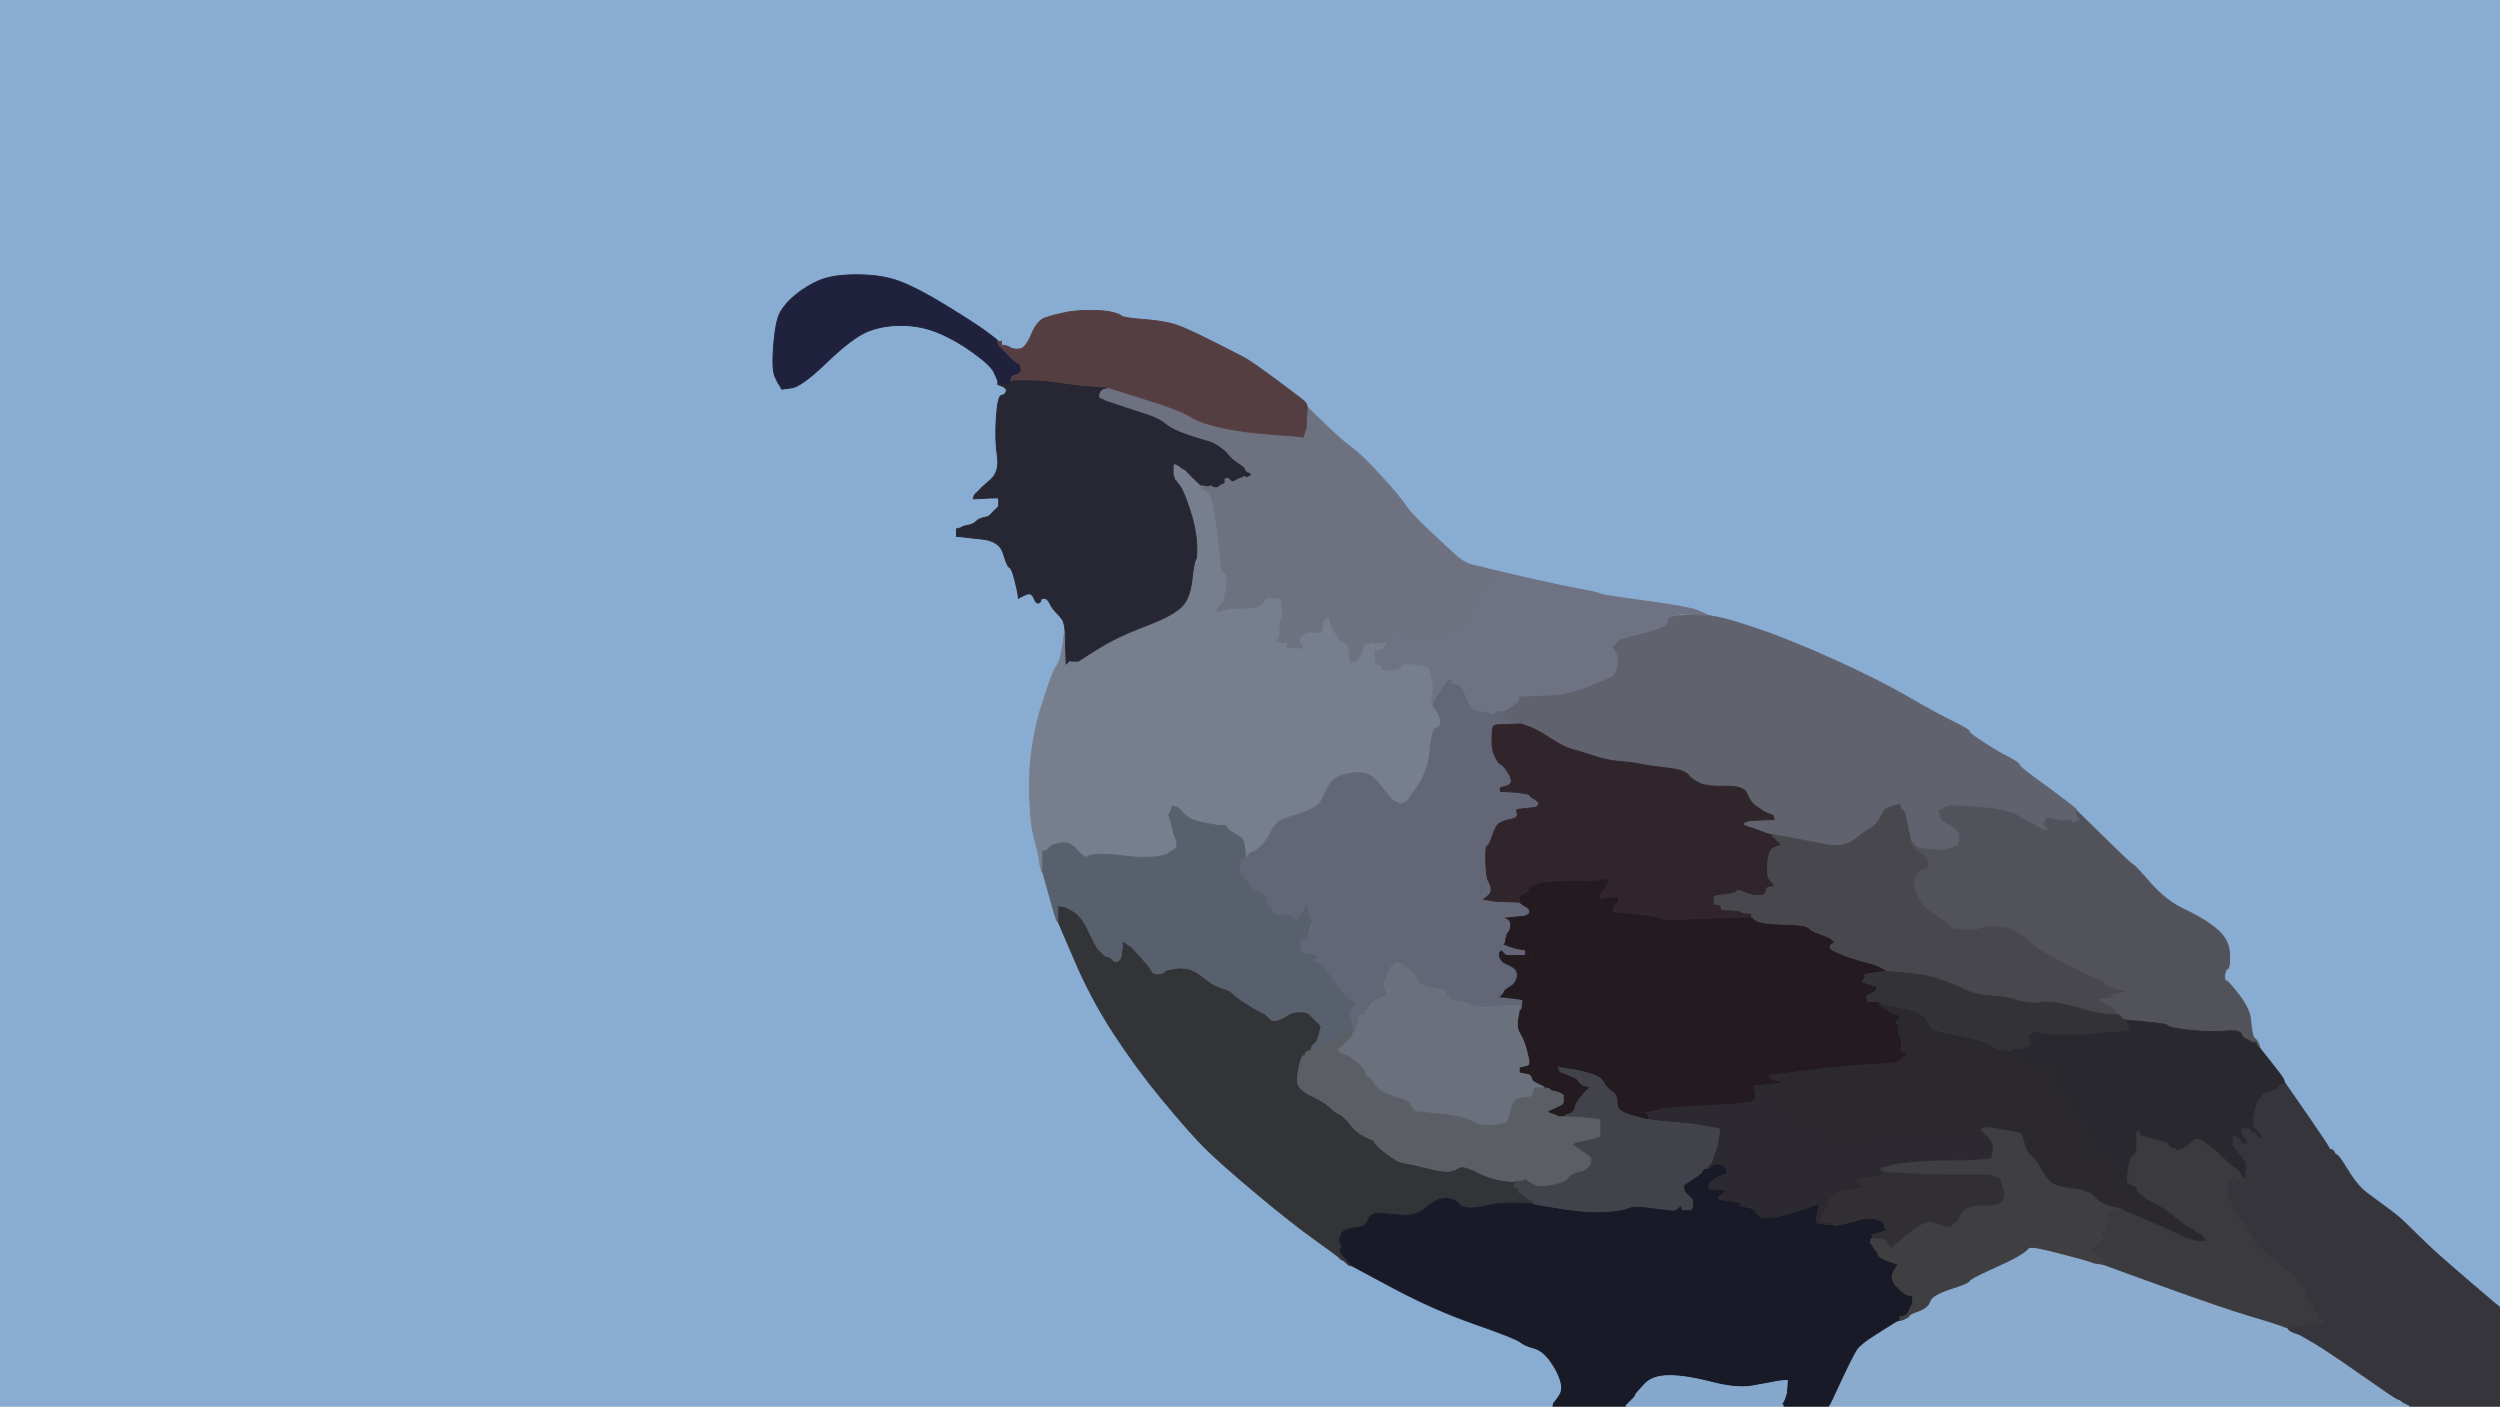
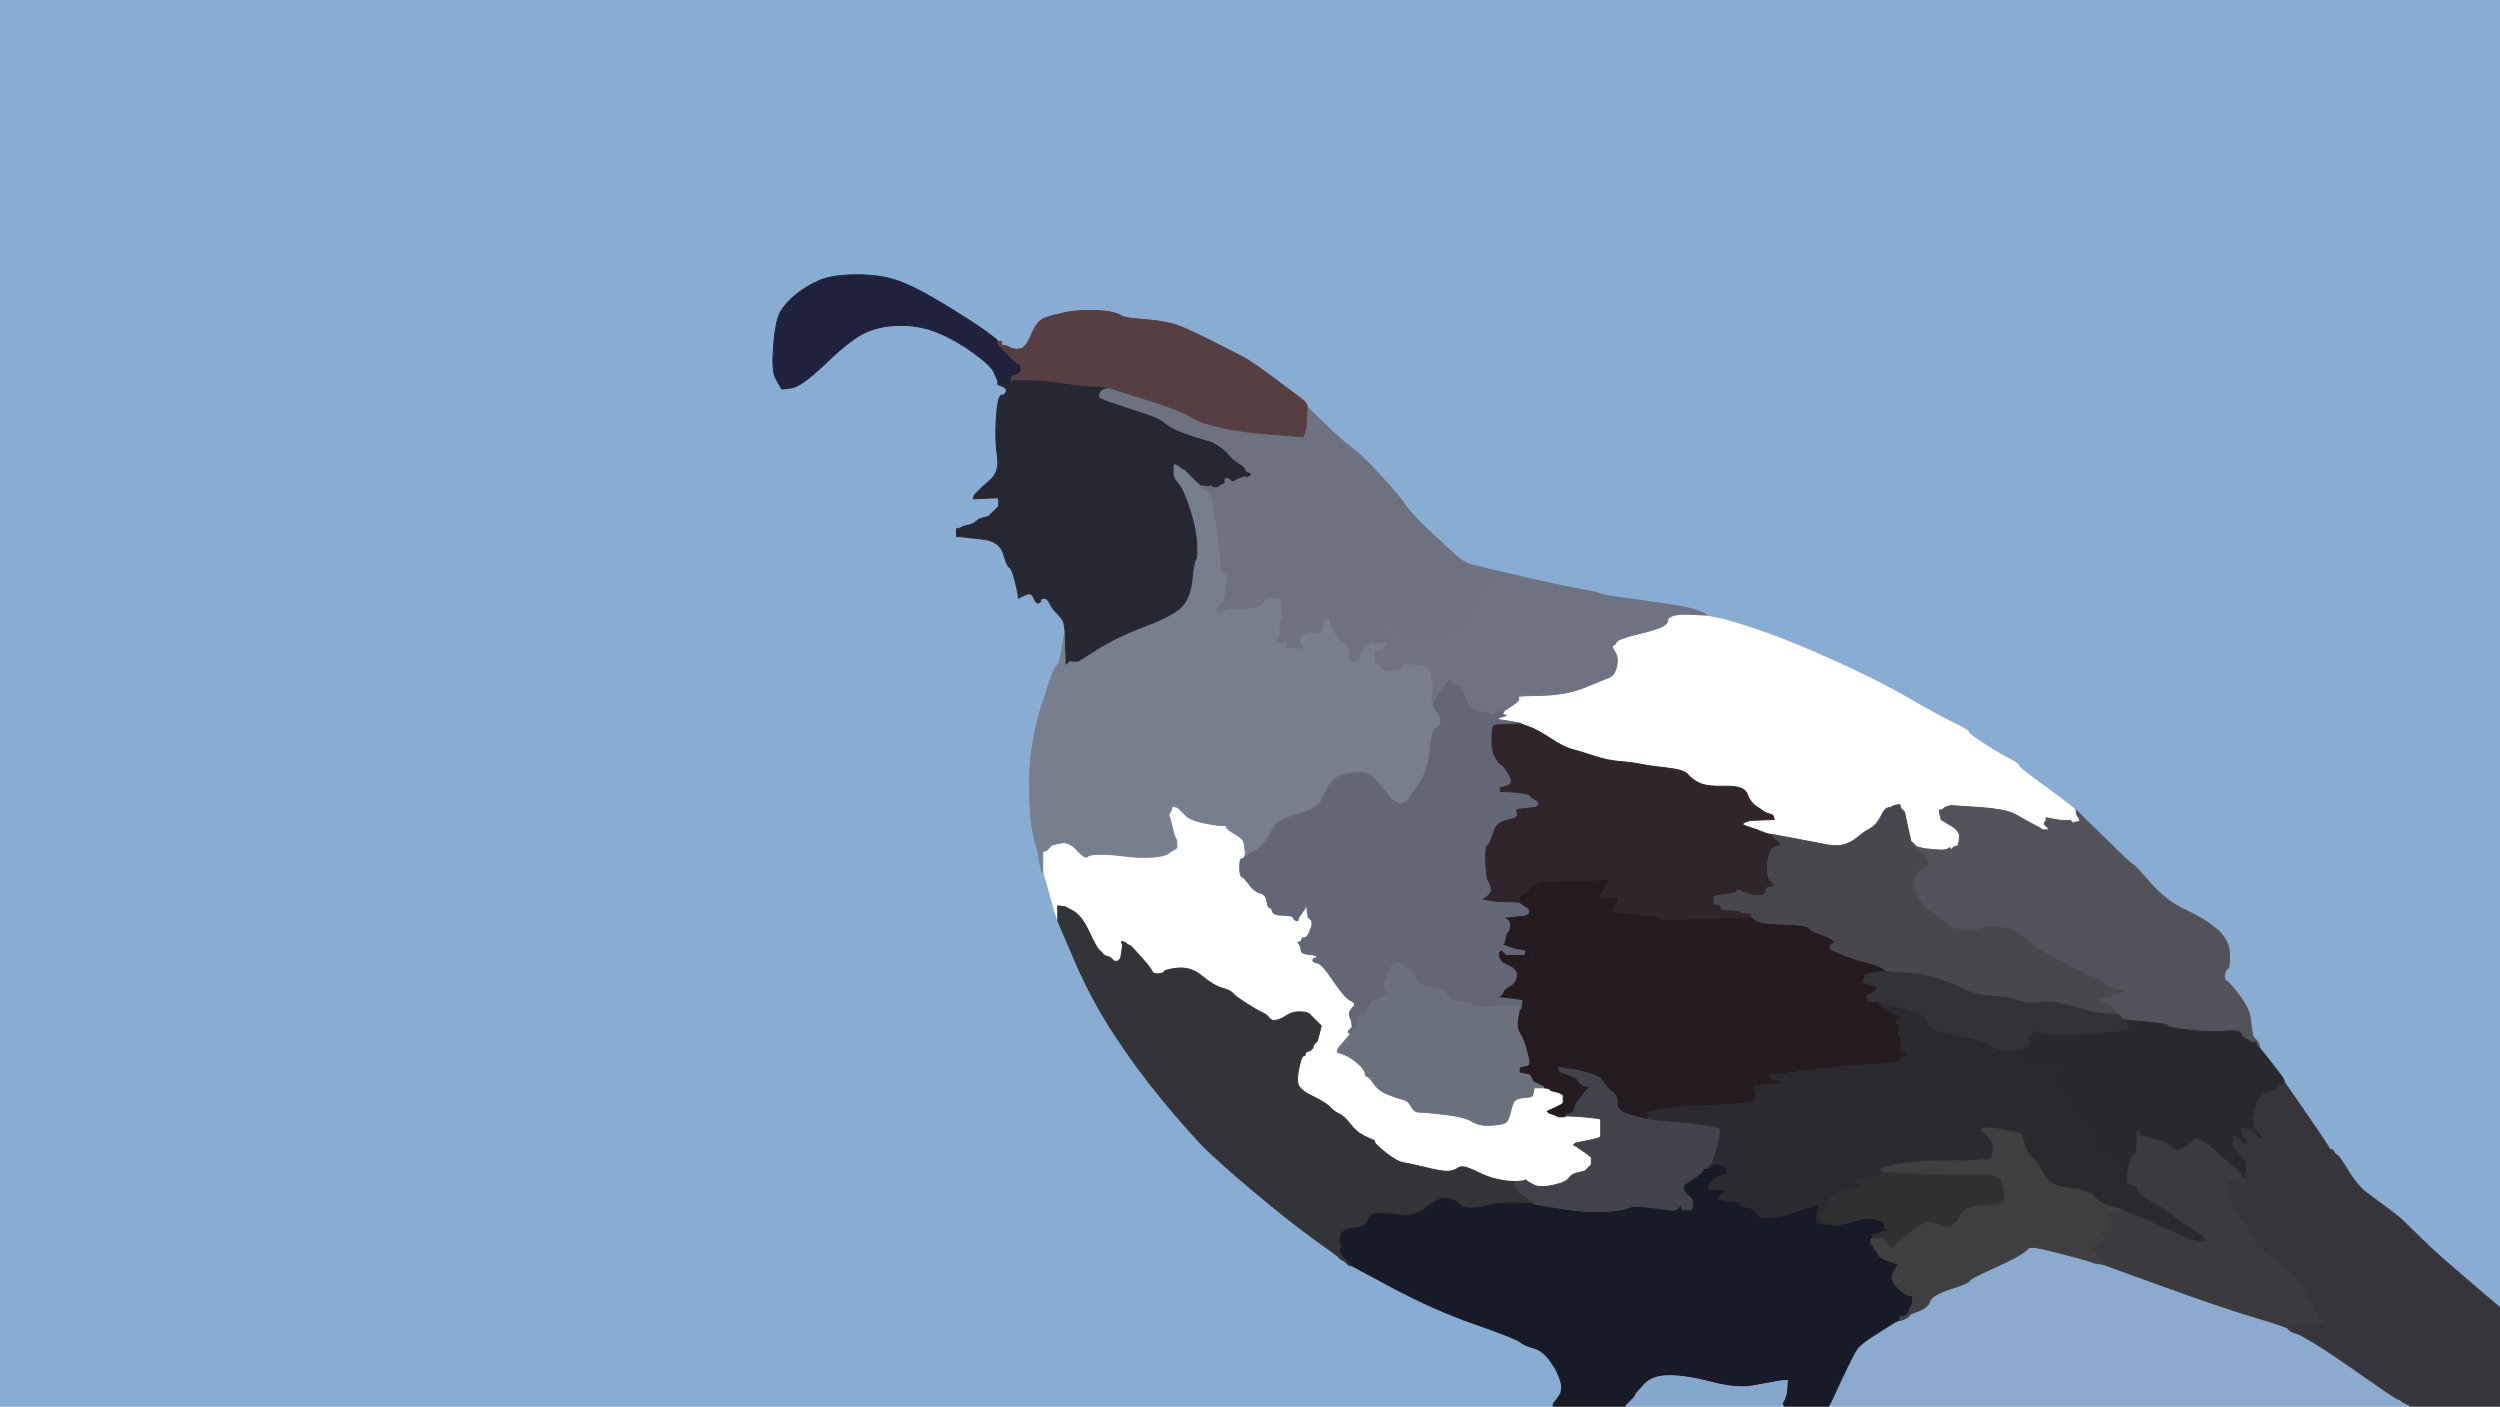
<svg xmlns="http://www.w3.org/2000/svg" width="1333" height="750">
  <path style="opacity:1;fill:#89ADD2;fill-rule:evenodd;stroke:#89ADD2;stroke-width:0.5px;stroke-linecap:butt;stroke-linejoin:miter;stroke-opacity:1;" d="M 0.0 375.0 L 0.0 0.0 L 666.5 0.0 L 1333.0 0.0 L 1333.0 348.5 L 1333.0 697.0 L 1332.5 696.8 Q 1332.0 696.5 1314.5 681.5 Q 1297.0 666.5 1291.8 661.2 Q 1286.5 656.0 1283.2 652.8 Q 1280.0 649.5 1274.0 645.0 Q 1268.0 640.5 1262.5 636.5 Q 1257.0 632.5 1252.0 624.2 Q 1247.0 616.0 1246.0 615.8 Q 1245.0 615.5 1244.5 614.2 Q 1244.0 613.0 1243.0 613.0 Q 1242.0 613.0 1241.8 612.0 Q 1241.5 611.0 1229.8 594.0 L 1218.0 577.0 L 1217.8 576.0 Q 1217.5 575.0 1216.0 573.0 Q 1214.5 571.0 1209.8 565.0 L 1205.0 559.0 L 1204.8 558.5 Q 1204.5 558.0 1204.2 558.0 L 1204.0 558.0 L 1203.8 556.5 L 1203.5 555.0 L 1203.2 554.8 L 1203.0 554.5 L 1202.8 554.2 L 1202.5 554.0 L 1202.2 553.8 L 1202.0 553.5 L 1201.8 553.2 L 1201.5 553.0 L 1201.0 551.0 Q 1200.5 549.0 1200.0 543.5 Q 1199.5 538.0 1193.8 530.5 Q 1188.0 523.0 1187.0 523.0 Q 1186.0 523.0 1186.2 520.0 Q 1186.5 517.0 1187.8 516.5 Q 1189.0 516.0 1188.8 508.5 Q 1188.5 501.0 1182.0 495.5 Q 1175.5 490.0 1165.2 485.2 Q 1155.0 480.5 1146.5 470.8 Q 1138.0 461.0 1137.0 460.8 Q 1136.0 460.5 1121.5 446.2 L 1107.0 432.0 L 1106.8 431.5 L 1106.5 431.0 L 1106.2 430.8 Q 1106.0 430.5 1099.8 425.8 Q 1093.5 421.0 1085.2 415.0 Q 1077.0 409.0 1076.8 408.0 Q 1076.5 407.0 1074.0 405.5 Q 1071.5 404.0 1067.2 401.8 Q 1063.0 399.5 1056.5 395.2 Q 1050.0 391.0 1050.0 390.0 Q 1050.0 389.0 1041.8 385.0 Q 1033.5 381.0 1017.0 371.5 Q 1000.5 362.0 977.8 351.8 Q 955.0 341.5 939.0 336.0 Q 923.0 330.5 916.5 329.2 L 910.0 328.0 L 910.0 327.8 Q 910.0 327.5 905.0 325.5 Q 900.0 323.5 877.5 320.5 Q 855.0 317.5 853.8 316.8 Q 852.5 316.0 842.8 314.2 Q 833.0 312.5 812.5 307.8 L 792.0 303.0 L 791.5 302.8 Q 791.0 302.5 786.0 301.5 Q 781.0 300.5 776.0 296.0 Q 771.0 291.5 761.5 282.5 Q 752.0 273.5 749.2 269.2 Q 746.5 265.0 736.5 254.0 Q 726.5 243.0 720.8 238.8 Q 715.0 234.5 706.0 225.8 L 697.0 217.0 L 696.8 216.0 Q 696.5 215.0 695.5 214.0 Q 694.5 213.0 680.8 202.8 Q 667.0 192.5 663.0 190.5 Q 659.0 188.5 648.8 183.2 Q 638.5 178.0 631.2 174.8 Q 624.0 171.5 611.5 170.5 Q 599.0 169.5 598.0 168.5 Q 597.0 167.5 593.0 166.5 Q 589.0 165.5 581.0 165.5 Q 573.0 165.5 567.2 166.8 Q 561.5 168.0 557.2 169.5 Q 553.0 171.0 550.0 178.2 Q 547.0 185.5 544.0 186.0 Q 541.0 186.5 539.0 185.5 L 537.0 184.5 L 535.5 184.0 Q 534.0 183.5 533.5 183.2 L 533.0 183.0 L 532.8 182.5 Q 532.5 182.0 532.2 182.0 L 532.0 182.0 L 531.8 181.5 Q 531.5 181.0 525.8 176.8 Q 520.0 172.5 504.5 163.0 Q 489.0 153.5 479.5 150.0 Q 470.0 146.5 457.0 146.5 Q 444.0 146.5 437.0 149.5 Q 430.0 152.5 424.5 157.0 Q 419.0 161.5 416.2 166.2 Q 413.5 171.0 412.5 184.0 Q 411.5 197.0 413.2 200.8 L 415.0 204.5 L 415.2 204.8 L 415.5 205.0 L 416.0 206.0 L 416.5 207.0 L 416.8 207.2 L 417.0 207.5 L 422.2 206.8 Q 427.5 206.0 440.8 193.2 Q 454.0 180.5 462.0 177.0 Q 470.0 173.5 480.5 173.5 Q 491.0 173.5 500.5 177.5 Q 510.0 181.5 519.2 188.2 Q 528.5 195.0 530.0 198.5 Q 531.5 202.0 531.8 202.5 L 532.0 203.0 L 532.0 203.2 Q 532.0 203.5 532.5 203.8 L 533.0 204.0 L 535.0 205.5 Q 537.0 207.0 536.5 208.8 Q 536.0 210.5 534.0 210.8 Q 532.0 211.0 531.2 223.0 Q 530.5 235.0 531.8 243.2 Q 533.0 251.5 528.2 255.8 Q 523.5 260.0 523.2 260.2 L 523.0 260.5 L 522.8 260.8 L 522.5 261.0 L 522.2 261.2 L 522.0 261.5 L 521.8 261.8 L 521.5 262.0 L 521.2 262.2 L 521.0 262.5 L 520.8 262.8 L 520.5 263.0 L 520.2 263.2 L 520.0 263.5 L 519.8 263.8 L 519.5 264.0 L 519.2 265.0 L 519.0 266.0 L 523.5 265.8 Q 528.0 265.5 530.0 265.5 L 532.0 265.5 L 532.2 265.8 L 532.5 266.0 L 532.5 268.0 L 532.5 270.0 L 532.2 270.2 L 532.0 270.5 L 531.8 270.8 L 531.5 271.0 L 531.2 271.2 L 531.0 271.5 L 530.8 271.8 L 530.5 272.0 L 530.2 272.2 L 530.0 272.5 L 529.8 272.8 L 529.5 273.0 L 529.2 273.2 L 529.0 273.5 L 528.8 273.8 L 528.5 274.0 L 528.2 274.2 L 528.0 274.5 L 527.8 274.8 L 527.5 275.0 L 527.2 275.2 Q 527.0 275.5 524.5 276.0 Q 522.0 276.5 520.5 278.0 Q 519.0 279.5 516.5 280.0 L 514.0 280.5 L 513.0 281.0 L 512.0 281.5 L 511.0 281.8 L 510.0 282.0 L 510.0 284.0 L 510.0 286.0 L 512.5 286.2 L 515.0 286.5 L 524.0 287.5 Q 533.0 288.5 535.0 295.2 Q 537.0 302.0 538.2 302.5 Q 539.5 303.0 541.0 309.0 Q 542.5 315.0 542.8 317.0 L 543.0 319.0 L 546.5 317.2 Q 550.0 315.5 551.2 318.8 Q 552.5 322.0 553.8 321.5 Q 555.0 321.0 555.0 320.0 Q 555.0 319.0 556.8 319.0 Q 558.5 319.0 559.8 321.8 Q 561.0 324.5 563.8 327.2 Q 566.5 330.0 567.0 331.5 Q 567.5 333.0 567.8 335.5 L 568.0 338.0 L 567.8 338.0 L 567.5 338.0 L 566.5 345.0 Q 565.5 352.0 563.5 355.0 Q 561.5 358.0 560.0 362.5 Q 558.5 367.0 555.5 376.0 Q 552.5 385.0 550.5 397.5 Q 548.5 410.0 549.0 425.0 Q 549.5 440.0 551.5 447.0 Q 553.5 454.0 554.0 457.5 L 554.5 461.0 L 555.0 463.0 L 555.5 465.0 L 555.8 465.0 L 556.0 465.0 L 558.8 475.0 Q 561.5 485.0 562.0 486.5 L 562.5 488.0 L 563.0 489.5 L 563.5 491.0 L 563.8 491.0 L 564.0 491.0 L 572.8 511.5 Q 581.5 532.0 593.5 550.5 Q 605.5 569.0 619.5 586.0 Q 633.5 603.0 642.2 611.8 Q 651.0 620.5 669.5 636.0 Q 688.0 651.5 700.5 660.5 Q 713.0 669.5 713.2 669.8 L 713.5 670.0 L 713.8 670.2 L 714.0 670.5 L 714.2 670.8 L 714.5 671.0 L 714.8 671.2 L 715.0 671.5 L 716.0 672.0 L 717.0 672.5 L 718.0 672.8 L 719.0 673.0 L 719.0 673.2 Q 719.0 673.5 719.5 673.8 L 720.0 674.0 L 720.0 674.2 Q 720.0 674.5 720.5 674.8 L 721.0 675.0 L 743.0 686.8 Q 765.0 698.5 786.5 706.0 Q 808.0 713.5 810.5 715.5 Q 813.0 717.5 817.8 718.8 Q 822.5 720.0 826.5 725.5 Q 830.5 731.0 832.0 736.0 Q 833.5 741.0 831.5 744.0 Q 829.5 747.0 829.2 747.2 L 829.0 747.5 L 828.8 747.8 L 828.5 748.0 L 828.2 749.0 L 828.0 750.0 L 414.0 750.0 L 0.0 750.0 L 0.0 375.0 z  " />
  <path style="opacity:1;fill:#8AABCE;fill-rule:evenodd;stroke:#8AABCE;stroke-width:0.5px;stroke-linecap:butt;stroke-linejoin:miter;stroke-opacity:1;" d="M 1112.5 672.0 L 1114.0 672.5 L 1115.5 673.0 L 1117.0 673.5 L 1119.0 673.8 L 1121.0 674.0 L 1153.5 685.8 Q 1186.0 697.5 1199.5 701.5 Q 1213.0 705.5 1215.5 706.5 Q 1218.0 707.5 1219.0 707.8 L 1220.0 708.0 L 1220.0 708.2 L 1220.0 708.5 L 1220.2 708.8 L 1220.5 709.0 L 1220.8 709.2 L 1221.0 709.5 L 1222.0 710.0 L 1223.0 710.5 L 1224.5 711.0 L 1226.0 711.5 L 1233.0 715.5 Q 1240.0 719.5 1258.5 732.5 Q 1277.0 745.5 1278.5 746.0 L 1280.0 746.5 L 1280.2 746.8 L 1280.5 747.0 L 1280.8 747.2 L 1281.0 747.5 L 1282.0 748.0 L 1283.0 748.5 L 1284.0 749.0 L 1285.0 749.5 L 1285.0 749.8 L 1285.0 750.0 L 1130.0 750.0 L 975.0 750.0 L 975.0 749.8 L 975.0 749.5 L 975.2 749.2 L 975.5 749.0 L 976.0 748.0 L 976.5 747.0 L 982.2 734.8 Q 988.0 722.5 990.0 719.5 Q 992.0 716.5 1000.0 711.5 Q 1008.0 706.5 1009.5 705.5 Q 1011.0 704.5 1012.0 704.2 L 1013.0 704.0 L 1013.2 704.0 Q 1013.5 704.0 1013.8 703.5 L 1014.0 703.0 L 1015.5 702.8 L 1017.0 702.5 L 1017.2 702.2 L 1017.5 702.0 L 1017.8 701.8 L 1018.0 701.5 L 1018.2 701.2 L 1018.5 701.0 L 1018.8 700.8 L 1019.0 700.5 L 1023.5 698.8 Q 1028.0 697.0 1029.0 693.8 Q 1030.0 690.5 1040.0 687.2 Q 1050.0 684.0 1050.0 683.0 Q 1050.0 682.0 1060.5 677.2 Q 1071.0 672.5 1075.8 669.8 Q 1080.5 667.0 1081.2 665.8 Q 1082.0 664.5 1087.0 665.5 Q 1092.0 666.5 1101.5 669.0 Q 1111.0 671.5 1112.5 672.0 z  " />
  <path style="opacity:1;fill:#777E8D;fill-rule:evenodd;stroke:#777E8D;stroke-width:0.5px;stroke-linecap:butt;stroke-linejoin:miter;stroke-opacity:1;" d="M 625.8 247.8 L 626.0 247.5 L 626.2 247.2 L 626.5 247.0 L 626.8 247.2 L 627.0 247.5 L 628.0 248.0 L 629.0 248.5 L 629.2 248.8 L 629.5 249.0 L 629.8 249.2 L 630.0 249.5 L 631.0 250.0 L 632.0 250.5 L 632.2 250.8 L 632.5 251.0 L 636.2 254.8 Q 640.0 258.5 640.5 258.8 L 641.0 259.0 L 641.0 259.2 Q 641.0 259.5 641.5 259.8 L 642.0 260.0 L 642.2 260.5 Q 642.5 261.0 642.8 261.2 L 643.0 261.5 L 643.2 261.8 L 643.5 262.0 L 645.0 263.5 Q 646.5 265.0 648.5 279.0 Q 650.5 293.0 650.8 299.0 Q 651.0 305.0 652.0 305.0 Q 653.0 305.0 653.8 306.5 Q 654.5 308.0 653.8 313.8 Q 653.0 319.5 652.2 320.8 Q 651.5 322.0 651.2 322.2 L 651.0 322.5 L 650.8 322.8 L 650.5 323.0 L 650.2 323.2 L 650.0 323.5 L 650.5 324.0 Q 651.0 324.5 653.5 324.5 L 656.0 324.5 L 664.0 324.2 Q 672.0 324.0 673.5 321.2 Q 675.0 318.5 676.0 318.5 Q 677.0 318.5 680.0 318.8 L 683.0 319.0 L 683.5 324.5 Q 684.0 330.0 683.2 330.5 Q 682.5 331.0 682.5 335.5 Q 682.5 340.0 682.0 340.5 Q 681.5 341.0 681.2 341.2 L 681.0 341.5 L 682.0 342.0 L 683.0 342.5 L 683.2 342.8 L 683.5 343.0 L 683.8 342.8 L 684.0 342.5 L 685.5 342.5 L 687.0 342.5 L 686.8 342.8 L 686.5 343.0 L 686.2 344.0 L 686.0 345.0 L 688.5 345.2 L 691.0 345.5 L 692.5 345.5 L 694.0 345.5 L 694.2 345.2 L 694.5 345.0 L 693.2 342.8 Q 692.0 340.5 694.5 338.5 Q 697.0 336.5 699.5 337.0 Q 702.0 337.5 703.5 337.2 Q 705.0 337.0 705.2 334.0 L 705.5 331.0 L 705.8 330.8 L 706.0 330.5 L 706.2 330.2 L 706.5 330.0 L 706.8 329.8 L 707.0 329.5 L 707.2 329.2 L 707.5 329.0 L 707.8 328.0 L 708.0 327.0 L 709.0 327.0 L 710.0 327.0 L 709.8 328.0 L 709.5 329.0 L 709.5 331.0 L 709.5 333.0 L 709.8 333.2 L 710.0 333.5 L 712.0 337.5 Q 714.0 341.5 716.2 342.2 Q 718.5 343.0 719.0 345.0 Q 719.5 347.0 719.5 348.5 L 719.5 350.0 L 719.8 351.5 L 720.0 353.0 L 721.5 352.8 L 723.0 352.5 L 723.2 352.2 L 723.5 352.0 L 723.8 351.8 L 724.0 351.5 L 724.2 351.2 L 724.5 351.0 L 724.8 350.8 L 725.0 350.5 L 725.2 350.2 L 725.5 350.0 L 726.2 346.8 Q 727.0 343.5 729.0 343.2 Q 731.0 343.0 731.2 342.0 L 731.5 341.0 L 731.8 342.0 L 732.0 343.0 L 734.5 342.8 L 737.0 342.5 L 738.0 342.5 L 739.0 342.5 L 739.2 342.8 L 739.5 343.0 L 739.5 343.5 L 739.5 344.0 L 739.2 344.2 L 739.0 344.5 L 738.8 344.8 L 738.5 345.0 L 738.2 345.2 L 738.0 345.5 L 738.0 345.8 L 738.0 346.0 L 737.5 346.2 Q 737.0 346.5 735.0 346.8 L 733.0 347.0 L 733.2 350.0 L 733.5 353.0 L 733.8 353.2 L 734.0 353.5 L 734.2 353.8 L 734.5 354.0 L 734.8 354.2 L 735.0 354.5 L 736.0 354.8 L 737.0 355.0 L 737.0 356.0 L 737.0 357.0 L 738.5 357.2 L 740.0 357.5 L 743.0 357.2 Q 746.0 357.0 747.0 355.2 Q 748.0 353.5 753.0 354.0 Q 758.0 354.5 759.5 355.0 L 761.0 355.5 L 761.2 355.8 L 761.5 356.0 L 761.8 356.2 L 762.0 356.5 L 762.2 356.8 L 762.5 357.0 L 763.5 362.0 Q 764.5 367.0 764.0 368.5 L 763.5 370.0 L 763.5 373.0 L 763.5 376.0 L 763.8 376.0 L 764.0 376.0 L 766.2 379.5 Q 768.5 383.0 768.2 385.2 Q 768.0 387.5 765.8 388.2 Q 763.5 389.0 762.5 400.0 Q 761.5 411.0 756.0 419.0 Q 750.5 427.0 750.2 427.2 L 750.0 427.5 L 748.5 428.0 L 747.0 428.5 L 746.8 428.8 L 746.5 429.0 L 746.2 428.8 L 746.0 428.5 L 745.0 428.0 L 744.0 427.5 L 743.0 427.0 Q 742.0 426.5 739.2 422.8 Q 736.5 419.0 732.8 415.2 Q 729.0 411.5 723.0 412.0 Q 717.0 412.5 713.5 414.2 Q 710.0 416.0 708.2 419.5 Q 706.5 423.0 704.5 427.0 Q 702.5 431.0 693.2 433.8 Q 684.0 436.5 681.8 438.2 Q 679.5 440.0 677.5 444.0 Q 675.5 448.0 673.0 450.5 L 670.5 453.0 L 670.2 453.2 L 670.0 453.5 L 668.5 454.0 L 667.0 454.5 L 666.8 454.8 L 666.5 455.0 L 666.2 455.2 L 666.0 455.5 L 665.8 455.8 L 665.5 456.0 L 665.0 457.0 L 664.5 458.0 L 664.2 457.0 L 664.0 456.0 L 663.8 453.0 Q 663.5 450.0 663.0 448.5 Q 662.5 447.0 658.2 444.5 Q 654.0 442.0 654.0 441.0 Q 654.0 440.0 652.5 440.2 Q 651.0 440.5 643.0 439.0 Q 635.0 437.5 632.5 435.0 L 630.0 432.5 L 629.8 432.2 L 629.5 432.0 L 629.2 431.8 L 629.0 431.5 L 628.8 431.2 L 628.5 431.0 L 628.2 430.8 L 628.0 430.5 L 626.5 430.2 L 625.0 430.0 L 624.8 431.0 L 624.5 432.0 L 624.0 433.0 L 623.5 434.0 L 623.2 434.2 L 623.0 434.5 L 623.2 434.8 L 623.5 435.0 L 624.8 440.2 Q 626.0 445.5 626.8 446.8 Q 627.5 448.0 627.5 450.0 L 627.5 452.0 L 627.2 452.2 L 627.0 452.5 L 626.0 453.0 Q 625.0 453.5 623.0 455.0 Q 621.0 456.5 614.5 457.0 Q 608.0 457.5 600.0 456.5 Q 592.0 455.5 586.5 455.5 Q 581.0 455.5 579.8 456.8 Q 578.5 458.0 574.2 453.2 Q 570.0 448.5 565.5 449.5 L 561.0 450.5 L 560.8 450.8 L 560.5 451.0 L 560.2 451.2 L 560.0 451.5 L 559.8 451.8 L 559.5 452.0 L 559.2 452.2 L 559.0 452.5 L 558.8 452.8 L 558.5 453.0 L 558.2 453.2 Q 558.0 453.5 557.0 453.8 L 556.0 454.0 L 556.0 459.5 L 556.0 465.0 L 555.8 465.0 L 555.5 465.0 L 555.0 463.0 L 554.5 461.0 L 554.0 457.5 Q 553.5 454.0 551.5 447.0 Q 549.5 440.0 549.0 425.0 Q 548.5 410.0 550.5 397.5 Q 552.5 385.0 555.5 376.0 Q 558.5 367.0 560.0 362.5 Q 561.5 358.0 563.5 355.0 Q 565.5 352.0 566.5 345.0 L 567.5 338.0 L 567.8 338.0 L 568.0 338.0 L 568.2 346.0 L 568.5 354.0 L 568.8 353.8 L 569.0 353.5 L 569.2 353.2 L 569.5 353.0 L 569.8 352.8 L 570.0 352.5 L 570.2 352.2 L 570.5 352.0 L 570.8 352.2 L 571.0 352.5 L 573.0 352.5 L 575.0 352.5 L 582.0 348.0 Q 589.0 343.5 595.0 340.5 Q 601.0 337.5 613.2 332.8 Q 625.5 328.0 630.0 323.5 Q 634.5 319.0 635.5 309.5 Q 636.5 300.0 637.5 298.5 Q 638.5 297.0 638.0 289.0 Q 637.5 281.0 634.2 271.2 Q 631.0 261.5 629.0 259.0 Q 627.0 256.5 626.8 256.2 L 626.5 256.0 L 626.0 254.5 L 625.5 253.0 L 625.5 250.5 L 625.5 248.0 L 625.8 247.8 z  " />
  <path style="opacity:1;fill:#323438;fill-rule:evenodd;stroke:#323438;stroke-width:0.5px;stroke-linecap:butt;stroke-linejoin:miter;stroke-opacity:1;" d="M 564.0 487.0 L 564.0 483.0 L 566.0 483.2 L 568.0 483.5 L 572.2 485.8 Q 576.5 488.0 580.5 496.5 Q 584.5 505.0 586.0 506.5 Q 587.5 508.0 587.8 508.2 L 588.0 508.5 L 588.2 508.8 L 588.5 509.0 L 588.8 509.2 L 589.0 509.5 L 590.5 510.0 L 592.0 510.5 L 592.2 510.8 L 592.5 511.0 L 592.8 511.2 L 593.0 511.5 L 593.2 511.8 L 593.5 512.0 L 593.8 512.2 L 594.0 512.5 L 595.0 512.5 L 596.0 512.5 L 596.2 512.2 L 596.5 512.0 L 596.8 511.8 L 597.0 511.5 L 597.2 511.2 L 597.5 511.0 L 598.0 508.0 Q 598.5 505.0 598.5 504.5 L 598.5 504.0 L 598.2 503.0 L 598.0 502.0 L 599.0 502.2 L 600.0 502.5 L 600.2 502.8 L 600.5 503.0 L 600.8 503.2 L 601.0 503.5 L 602.0 504.0 L 603.0 504.5 L 603.2 504.8 L 603.5 505.0 L 603.8 505.2 L 604.0 505.5 L 608.8 510.8 Q 613.5 516.0 614.2 517.8 Q 615.0 519.5 617.8 519.2 Q 620.5 519.0 620.8 518.0 Q 621.0 517.0 628.0 516.2 Q 635.0 515.5 641.0 520.5 Q 647.0 525.5 651.5 526.8 Q 656.0 528.0 657.5 529.8 Q 659.0 531.5 664.5 535.0 Q 670.0 538.5 672.8 539.8 Q 675.5 541.0 676.8 542.8 Q 678.0 544.5 680.5 544.0 Q 683.0 543.5 686.0 541.5 Q 689.0 539.5 692.5 539.5 Q 696.0 539.5 697.0 540.0 L 698.0 540.5 L 698.2 540.8 L 698.5 541.0 L 698.8 541.2 L 699.0 541.5 L 699.2 541.8 L 699.5 542.0 L 699.8 542.2 L 700.0 542.5 L 700.2 542.8 L 700.5 543.0 L 700.8 543.2 L 701.0 543.5 L 701.2 543.8 L 701.5 544.0 L 701.8 544.2 L 702.0 544.5 L 702.2 544.8 L 702.5 545.0 L 702.8 545.2 L 703.0 545.5 L 703.2 545.8 L 703.5 546.0 L 703.8 546.2 L 704.0 546.5 L 704.2 546.8 L 704.5 547.0 L 703.5 551.0 Q 702.5 555.0 702.2 555.2 Q 702.0 555.5 701.8 555.8 L 701.5 556.0 L 701.2 556.2 L 701.0 556.5 L 700.8 556.8 L 700.5 557.0 L 700.2 558.0 L 700.0 559.0 L 699.5 559.2 Q 699.0 559.5 699.0 559.8 L 699.0 560.0 L 697.5 560.5 Q 696.0 561.0 696.0 562.0 Q 696.0 563.0 695.0 563.0 Q 694.0 563.0 692.8 568.5 Q 691.5 574.0 692.0 577.5 Q 692.5 581.0 699.8 584.5 Q 707.0 588.0 709.0 590.2 Q 711.0 592.5 713.8 593.8 Q 716.5 595.0 719.8 599.2 Q 723.0 603.5 727.0 605.5 Q 731.0 607.5 732.0 607.8 Q 733.0 608.0 733.0 609.0 Q 733.0 610.0 739.0 614.8 Q 745.0 619.5 748.5 620.0 Q 752.0 620.5 760.0 622.5 Q 768.0 624.5 771.5 624.5 Q 775.0 624.5 777.0 623.0 Q 779.0 621.5 782.0 622.5 Q 785.0 623.5 789.0 625.5 Q 793.0 627.5 797.0 628.5 Q 801.0 629.5 804.5 629.8 L 808.0 630.0 L 807.8 631.0 L 807.5 632.0 L 807.2 632.2 L 807.0 632.5 L 808.0 633.0 L 809.0 633.5 L 809.2 633.8 L 809.5 634.0 L 809.8 635.0 L 810.0 636.0 L 811.0 636.2 L 812.0 636.5 L 812.2 636.8 L 812.5 637.0 L 812.8 637.2 L 813.0 637.5 L 813.2 637.8 L 813.5 638.0 L 813.8 638.2 L 814.0 638.5 L 815.0 639.0 L 816.0 639.5 L 816.2 639.8 L 816.5 640.0 L 816.8 640.2 L 817.0 640.5 L 817.2 640.8 L 817.5 641.0 L 817.8 641.5 L 818.0 642.0 L 816.0 641.8 L 814.0 641.5 L 811.5 641.5 Q 809.0 641.5 803.5 641.5 Q 798.0 641.5 794.5 642.5 Q 791.0 643.5 785.5 644.0 Q 780.0 644.5 778.0 642.0 Q 776.0 639.5 771.5 639.0 Q 767.0 638.5 761.0 643.5 Q 755.0 648.5 748.5 648.0 Q 742.0 647.5 736.5 647.0 Q 731.0 646.5 729.8 649.8 Q 728.5 653.0 726.8 653.8 Q 725.0 654.5 720.5 655.0 Q 716.0 655.5 715.0 658.5 L 714.0 661.5 L 714.2 661.8 L 714.5 662.0 L 715.2 663.8 Q 716.0 665.5 715.0 665.8 Q 714.0 666.0 714.8 667.5 Q 715.5 669.0 715.8 669.2 L 716.0 669.5 L 716.2 669.8 L 716.5 670.0 L 716.8 670.2 L 717.0 670.5 L 717.2 670.8 L 717.5 671.0 L 717.8 671.2 L 718.0 671.5 L 719.0 672.0 L 720.0 672.5 L 720.2 672.8 L 720.5 673.0 L 720.8 674.0 L 721.0 675.0 L 720.0 674.8 L 719.0 674.5 L 718.8 674.2 L 718.5 674.0 L 718.2 673.8 L 718.0 673.5 L 717.8 673.2 L 717.5 673.0 L 717.2 672.8 L 717.0 672.5 L 716.0 672.0 L 715.0 671.5 L 714.8 671.2 L 714.5 671.0 L 714.2 670.8 L 714.0 670.5 L 713.8 670.2 L 713.5 670.0 L 713.2 669.8 Q 713.0 669.5 700.5 660.5 Q 688.0 651.5 669.5 636.0 Q 651.0 620.5 642.2 611.8 Q 633.5 603.0 619.5 586.0 Q 605.5 569.0 593.5 550.5 Q 581.5 532.0 572.8 511.5 L 564.0 491.0 L 564.0 487.0 z  " />
-   <path style="opacity:1;fill:#60626E;fill-rule:evenodd;stroke:#60626E;stroke-width:0.5px;stroke-linecap:butt;stroke-linejoin:miter;stroke-opacity:1;" d="M 906.0 327.8 L 910.0 328.0 L 916.5 329.2 Q 923.0 330.5 939.0 336.0 Q 955.0 341.5 977.8 351.8 Q 1000.5 362.0 1017.0 371.5 Q 1033.5 381.0 1041.8 385.0 Q 1050.0 389.0 1050.0 390.0 Q 1050.0 391.0 1056.5 395.2 Q 1063.0 399.5 1067.2 401.8 Q 1071.5 404.0 1074.0 405.5 Q 1076.5 407.0 1076.8 408.0 Q 1077.0 409.0 1085.2 415.0 Q 1093.5 421.0 1099.8 425.8 Q 1106.0 430.5 1106.2 430.8 L 1106.5 431.0 L 1106.8 431.5 L 1107.0 432.0 L 1107.2 433.5 L 1107.5 435.0 L 1107.8 435.2 L 1108.0 435.5 L 1108.2 435.8 L 1108.5 436.0 L 1108.8 437.0 L 1109.0 438.0 L 1107.5 438.2 L 1106.0 438.5 L 1105.8 438.8 L 1105.5 439.0 L 1105.2 438.8 L 1105.0 438.5 L 1104.8 438.2 L 1104.5 438.0 L 1104.2 437.8 L 1104.0 437.5 L 1103.0 437.5 Q 1102.0 437.5 1100.5 437.5 Q 1099.0 437.5 1095.0 436.8 L 1091.0 436.0 L 1091.0 437.0 Q 1091.0 438.0 1090.2 438.5 Q 1089.5 439.0 1090.5 440.0 Q 1091.5 441.0 1091.8 441.2 L 1092.0 441.5 L 1092.2 441.8 L 1092.5 442.0 L 1092.8 442.2 L 1093.0 442.5 L 1091.0 442.5 L 1089.0 442.5 L 1088.8 442.2 L 1088.5 442.0 L 1088.2 441.8 Q 1088.0 441.5 1084.0 439.5 Q 1080.0 437.5 1075.0 434.5 Q 1070.0 431.5 1055.0 430.5 L 1040.0 429.5 L 1038.5 430.0 L 1037.0 430.5 L 1036.8 430.8 L 1036.5 431.0 L 1036.2 431.2 L 1036.0 431.5 L 1035.0 431.8 L 1034.0 432.0 L 1034.2 433.5 L 1034.5 435.0 L 1034.8 436.0 L 1035.0 437.0 L 1040.0 440.0 Q 1045.0 443.0 1044.8 446.0 L 1044.5 449.0 L 1044.2 450.0 L 1044.0 451.0 L 1043.0 451.2 L 1042.0 451.5 L 1041.8 451.8 L 1041.5 452.0 L 1041.2 452.2 L 1041.0 452.5 L 1040.8 452.8 L 1040.5 453.0 L 1040.2 452.8 L 1040.0 452.5 L 1039.8 452.2 L 1039.5 452.0 L 1039.2 452.2 L 1039.0 452.5 L 1037.5 453.0 Q 1036.0 453.5 1031.0 453.0 L 1026.0 452.5 L 1024.0 452.0 L 1022.0 451.5 L 1021.8 451.2 L 1021.5 451.0 L 1021.2 450.8 L 1021.0 450.5 L 1020.8 450.2 L 1020.5 450.0 L 1020.2 449.8 L 1020.0 449.5 L 1019.8 449.2 L 1019.5 449.0 L 1019.2 449.0 L 1019.0 449.0 L 1018.8 448.0 Q 1018.5 447.0 1017.0 440.0 L 1015.5 433.0 L 1015.2 432.8 L 1015.0 432.5 L 1014.8 432.2 L 1014.5 432.0 L 1014.2 431.8 L 1014.0 431.5 L 1013.8 431.2 L 1013.5 431.0 L 1013.2 430.0 L 1013.0 429.0 L 1011.5 429.2 L 1010.0 429.5 L 1009.0 430.0 L 1008.0 430.5 L 1006.5 430.8 Q 1005.0 431.0 1002.8 435.5 Q 1000.5 440.0 997.2 441.8 Q 994.0 443.5 990.8 446.2 Q 987.5 449.0 983.8 450.2 Q 980.0 451.5 974.5 450.5 Q 969.0 449.5 964.0 448.5 Q 959.0 447.5 953.5 446.5 L 948.0 445.5 L 946.5 445.2 L 945.0 445.0 L 943.5 444.8 Q 942.0 444.5 939.5 443.5 L 937.0 442.5 L 935.5 442.0 L 934.0 441.5 L 932.5 441.0 L 931.0 440.5 L 930.0 440.0 L 929.0 439.5 L 929.2 439.2 L 929.5 439.0 L 929.8 438.8 L 930.0 438.5 L 931.5 438.0 L 933.0 437.5 L 939.5 437.2 L 946.0 437.0 L 945.8 436.0 L 945.5 435.0 L 945.2 434.8 L 945.0 434.5 L 943.5 434.0 L 942.0 433.5 L 941.0 433.0 L 940.0 432.5 L 939.8 432.2 Q 939.5 432.0 936.2 429.8 Q 933.0 427.5 931.5 423.2 Q 930.0 419.0 920.0 419.2 Q 910.0 419.5 906.0 417.5 Q 902.0 415.5 900.0 413.0 Q 898.0 410.5 889.0 409.5 Q 880.0 408.5 875.0 407.5 Q 870.0 406.5 863.5 406.0 Q 857.0 405.5 849.5 403.0 Q 842.0 400.5 838.0 399.5 Q 834.0 398.5 826.8 393.8 Q 819.5 389.0 815.2 387.5 L 811.0 386.0 L 811.0 385.8 Q 811.0 385.5 804.5 384.5 L 798.0 383.5 L 799.0 383.0 L 800.0 382.5 L 801.5 382.0 L 803.0 381.5 L 802.0 381.0 L 801.0 380.5 L 801.2 380.2 L 801.5 380.0 L 801.8 379.5 L 802.0 379.0 L 805.8 376.5 Q 809.5 374.0 809.8 373.0 Q 810.0 372.0 809.2 371.5 Q 808.5 371.0 821.8 370.8 Q 835.0 370.5 845.0 366.5 Q 855.0 362.5 858.0 361.2 Q 861.0 360.0 862.0 355.2 Q 863.0 350.5 861.0 347.5 Q 859.0 344.5 860.0 344.2 Q 861.0 344.0 862.0 342.2 Q 863.0 340.5 873.5 338.0 Q 884.0 335.5 886.8 333.8 Q 889.5 332.0 889.2 331.2 Q 889.0 330.5 888.0 330.8 Q 887.0 331.0 887.0 330.0 Q 887.0 329.0 894.5 328.2 Q 902.0 327.5 906.0 327.8 z  " />
  <path style="opacity:1;fill:#626676;fill-rule:evenodd;stroke:#626676;stroke-width:0.5px;stroke-linecap:butt;stroke-linejoin:miter;stroke-opacity:1;" d="M 771.8 362.8 L 772.0 362.5 L 773.0 362.2 L 774.0 362.0 L 774.0 363.0 L 774.0 364.0 L 775.0 364.2 L 776.0 364.5 L 778.0 365.2 Q 780.0 366.0 782.0 372.0 Q 784.0 378.0 787.2 378.5 Q 790.5 379.0 793.8 380.0 Q 797.0 381.0 797.0 380.0 Q 797.0 379.0 799.5 379.0 L 802.0 379.0 L 801.8 379.5 L 801.5 380.0 L 801.2 380.2 L 801.0 380.5 L 802.0 381.0 L 803.0 381.5 L 801.5 382.0 L 800.0 382.5 L 799.0 383.0 L 798.0 383.5 L 804.5 384.5 Q 811.0 385.5 811.0 385.8 L 811.0 386.0 L 804.5 386.2 L 798.0 386.5 L 797.0 386.8 Q 796.0 387.0 795.8 389.0 Q 795.5 391.0 795.5 395.5 Q 795.5 400.0 797.2 403.5 Q 799.0 407.0 800.2 407.5 Q 801.5 408.0 803.5 411.0 Q 805.5 414.0 805.8 416.0 Q 806.0 418.0 804.0 418.8 Q 802.0 419.5 801.0 419.8 L 800.0 420.0 L 800.0 421.0 L 800.0 422.0 L 805.0 422.2 Q 810.0 422.5 812.5 423.0 L 815.0 423.5 L 815.2 423.8 L 815.5 424.0 L 815.8 424.2 L 816.0 424.5 L 816.2 424.8 L 816.5 425.0 L 816.8 425.2 L 817.0 425.5 L 818.0 426.0 L 819.0 426.5 L 819.2 426.8 L 819.5 427.0 L 819.8 427.2 L 820.0 427.5 L 820.2 427.8 L 820.5 428.0 L 820.5 428.5 L 820.5 429.0 L 820.2 429.2 L 820.0 429.5 L 819.8 429.8 L 819.5 430.0 L 819.2 430.2 L 819.0 430.5 L 814.0 431.0 Q 809.0 431.5 808.8 431.8 Q 808.5 432.0 809.0 434.0 Q 809.5 436.0 805.8 436.8 Q 802.0 437.5 799.8 438.8 Q 797.5 440.0 795.8 445.5 Q 794.0 451.0 793.0 451.0 Q 792.0 451.0 792.2 459.5 Q 792.5 468.0 793.5 469.5 Q 794.5 471.0 795.0 473.5 Q 795.5 476.0 793.2 477.8 L 791.0 479.5 L 794.0 480.0 L 797.0 480.5 L 803.5 480.8 L 810.0 481.0 L 812.2 482.5 Q 814.5 484.0 814.8 484.2 L 815.0 484.5 L 815.2 484.8 L 815.5 485.0 L 815.5 486.0 L 815.5 487.0 L 815.2 487.2 L 815.0 487.5 L 814.0 488.0 L 813.0 488.5 L 808.0 489.0 L 803.0 489.5 L 804.2 490.2 Q 805.5 491.0 805.5 493.0 Q 805.5 495.0 805.0 496.0 L 804.5 497.0 L 804.2 497.2 L 804.0 497.5 L 803.8 497.8 Q 803.5 498.0 803.0 500.5 L 802.5 503.0 L 802.2 503.2 L 802.0 503.5 L 804.5 504.5 Q 807.0 505.5 810.0 506.0 L 813.0 506.5 L 815.0 507.5 Q 817.0 508.5 815.0 509.0 L 813.0 509.5 L 808.0 509.5 L 803.0 509.5 L 802.8 509.2 L 802.5 509.0 L 802.2 508.8 L 802.0 508.5 L 801.8 508.2 L 801.5 508.0 L 801.2 507.8 L 801.0 507.5 L 800.8 507.2 L 800.5 507.0 L 800.2 507.2 L 800.0 507.5 L 799.8 507.8 L 799.5 508.0 L 799.5 509.0 L 799.5 510.0 L 800.0 511.0 L 800.5 512.0 L 800.8 512.2 L 801.0 512.5 L 801.2 512.8 L 801.5 513.0 L 805.5 515.0 Q 809.5 517.0 809.0 520.5 Q 808.5 524.0 805.8 525.8 Q 803.0 527.5 802.8 527.8 L 802.5 528.0 L 802.0 529.0 L 801.5 530.0 L 801.2 530.2 L 801.0 530.5 L 800.8 530.8 L 800.5 531.0 L 800.2 531.2 L 800.0 531.5 L 804.5 532.0 Q 809.0 532.5 810.5 532.8 L 812.0 533.0 L 811.8 535.5 L 811.5 538.0 L 811.2 538.2 L 811.0 538.5 L 810.8 538.8 L 810.5 539.0 L 810.2 539.0 L 810.0 539.0 L 809.8 538.5 L 809.5 538.0 L 809.2 538.2 L 809.0 538.5 L 808.8 538.8 L 808.5 539.0 L 808.2 537.5 L 808.0 536.0 L 803.5 536.2 Q 799.0 536.5 793.5 537.0 Q 788.0 537.5 785.0 536.0 Q 782.0 534.5 778.0 534.2 Q 774.0 534.0 773.8 533.0 Q 773.5 532.0 772.2 531.5 Q 771.0 531.0 771.0 529.5 Q 771.0 528.0 763.5 526.8 Q 756.0 525.5 755.2 522.2 Q 754.5 519.0 751.5 517.0 L 748.5 515.0 L 748.2 514.8 L 748.0 514.5 L 747.0 514.0 L 746.0 513.5 L 745.0 513.5 L 744.0 513.5 L 743.8 513.8 L 743.5 514.0 L 743.2 514.2 L 743.0 514.5 L 742.8 514.8 L 742.5 515.0 L 742.2 515.2 L 742.0 515.5 L 741.8 515.8 L 741.5 516.0 L 739.5 520.5 Q 737.5 525.0 738.5 527.0 Q 739.5 529.0 739.2 530.0 Q 739.0 531.0 735.2 532.5 Q 731.5 534.0 729.5 538.0 Q 727.5 542.0 726.2 541.5 Q 725.0 541.0 724.8 542.0 Q 724.5 543.0 724.0 545.5 L 723.5 548.0 L 723.2 548.2 L 723.0 548.5 L 722.8 548.8 L 722.5 549.0 L 722.2 549.0 L 722.0 549.0 L 721.8 549.5 L 721.5 550.0 L 721.2 550.0 L 721.0 550.0 L 720.8 550.5 L 720.5 551.0 L 720.2 551.0 L 720.0 551.0 L 719.5 550.8 L 719.0 550.5 L 719.0 550.2 L 719.0 550.0 L 719.0 549.8 L 719.0 549.5 L 719.5 549.2 L 720.0 549.0 L 720.0 548.8 L 720.0 548.5 L 720.5 548.2 L 721.0 548.0 L 720.8 546.0 L 720.5 544.0 L 720.0 543.0 Q 719.5 542.0 719.5 540.5 Q 719.5 539.0 721.5 537.0 Q 723.5 535.0 720.2 533.5 Q 717.0 532.0 711.0 523.0 Q 705.0 514.0 702.5 513.5 Q 700.0 513.0 700.0 512.0 Q 700.0 511.0 701.5 510.8 Q 703.0 510.5 701.8 509.8 Q 700.5 509.0 697.2 508.8 Q 694.0 508.5 693.8 506.8 L 693.5 505.0 L 693.0 504.0 L 692.5 503.0 L 692.2 502.8 L 692.0 502.5 L 693.0 502.2 Q 694.0 502.0 694.0 501.0 Q 694.0 500.0 695.5 500.0 Q 697.0 500.0 698.2 497.0 Q 699.5 494.0 699.5 493.0 L 699.5 492.0 L 699.5 491.5 L 699.5 491.0 L 699.2 490.8 L 699.0 490.5 L 698.8 490.2 L 698.5 490.0 L 698.2 489.8 L 698.0 489.5 L 697.8 489.2 L 697.5 489.0 L 697.0 485.5 L 696.5 482.0 L 696.0 483.5 L 695.5 485.0 L 694.0 487.0 Q 692.5 489.0 692.2 490.0 L 692.0 491.0 L 691.0 490.8 Q 690.0 490.5 689.5 489.2 Q 689.0 488.0 684.0 488.0 Q 679.0 488.0 678.5 486.0 Q 678.0 484.0 677.0 484.0 Q 676.0 484.0 675.5 480.5 Q 675.0 477.0 672.0 476.2 Q 669.0 475.5 666.2 471.8 Q 663.5 468.0 662.2 467.5 Q 661.0 467.0 661.0 462.5 Q 661.0 458.0 662.0 458.0 Q 663.0 458.0 663.5 457.0 L 664.0 456.0 L 664.2 457.0 L 664.5 458.0 L 665.0 457.0 L 665.5 456.0 L 665.8 455.8 L 666.0 455.5 L 666.2 455.2 L 666.5 455.0 L 666.8 454.8 L 667.0 454.5 L 668.5 454.0 L 670.0 453.5 L 670.2 453.2 L 670.5 453.0 L 673.0 450.5 Q 675.5 448.0 677.5 444.0 Q 679.5 440.0 681.8 438.2 Q 684.0 436.5 693.2 433.8 Q 702.5 431.0 704.5 427.0 Q 706.5 423.0 708.2 419.5 Q 710.0 416.0 713.5 414.2 Q 717.0 412.5 723.0 412.0 Q 729.0 411.5 732.8 415.2 Q 736.5 419.0 739.2 422.8 Q 742.0 426.5 743.0 427.0 L 744.0 427.5 L 745.0 428.0 L 746.0 428.5 L 746.2 428.8 L 746.5 429.0 L 746.8 428.8 L 747.0 428.5 L 748.5 428.0 L 750.0 427.5 L 750.2 427.2 Q 750.5 427.0 756.0 419.0 Q 761.5 411.0 762.5 400.0 Q 763.5 389.0 765.8 388.2 Q 768.0 387.5 768.2 385.2 Q 768.5 383.0 766.2 379.5 L 764.0 376.0 L 764.2 374.5 L 764.5 373.0 L 764.8 372.8 L 765.0 372.5 L 765.2 372.2 L 765.5 372.0 L 768.0 368.0 Q 770.5 364.0 770.8 363.8 L 771.0 363.5 L 771.2 363.2 L 771.5 363.0 L 771.8 362.8 z  " />
  <path style="opacity:1;fill:#272734;fill-rule:evenodd;stroke:#272734;stroke-width:0.5px;stroke-linecap:butt;stroke-linejoin:miter;stroke-opacity:1;" d="M 592.0 206.8 L 592.0 207.0 L 589.5 207.5 Q 587.0 208.0 586.5 210.0 Q 586.0 212.0 587.0 212.2 Q 588.0 212.5 589.0 213.0 L 590.0 213.5 L 599.0 216.5 Q 608.0 219.5 613.2 221.2 Q 618.5 223.0 621.8 225.8 Q 625.0 228.5 632.0 231.0 Q 639.0 233.5 643.0 234.5 Q 647.0 235.5 650.2 237.8 Q 653.5 240.0 655.2 242.2 Q 657.0 244.5 660.0 246.5 Q 663.0 248.5 663.2 248.8 L 663.5 249.0 L 664.0 250.0 L 664.5 251.0 L 664.8 251.2 L 665.0 251.5 L 666.0 251.8 L 667.0 252.0 L 667.0 253.0 L 667.0 254.0 L 666.0 254.2 L 665.0 254.5 L 664.8 254.8 L 664.5 255.0 L 664.2 254.8 L 664.0 254.5 L 663.8 254.2 L 663.5 254.0 L 663.2 254.2 L 663.0 254.5 L 661.5 255.0 Q 660.0 255.5 658.8 256.2 Q 657.5 257.0 654.2 257.8 Q 651.0 258.5 650.0 259.5 Q 649.0 260.5 647.5 260.0 L 646.0 259.5 L 645.8 259.2 L 645.5 259.0 L 645.2 259.2 L 645.0 259.5 L 643.5 259.8 L 642.0 260.0 L 641.8 259.5 Q 641.5 259.0 641.2 259.0 L 641.0 259.0 L 640.5 258.8 Q 640.0 258.5 636.2 254.8 L 632.5 251.0 L 632.2 250.8 L 632.0 250.5 L 631.0 250.0 L 630.0 249.5 L 629.8 249.2 L 629.5 249.0 L 629.2 248.8 L 629.0 248.5 L 628.0 248.0 L 627.0 247.5 L 626.8 247.2 L 626.5 247.0 L 626.2 247.2 L 626.0 247.5 L 625.8 247.8 L 625.5 248.0 L 625.5 250.5 L 625.5 253.0 L 626.0 254.5 L 626.5 256.0 L 626.8 256.2 Q 627.0 256.5 629.0 259.0 Q 631.0 261.5 634.2 271.2 Q 637.5 281.0 638.0 289.0 Q 638.5 297.0 637.5 298.5 Q 636.5 300.0 635.5 309.5 Q 634.5 319.0 630.0 323.5 Q 625.5 328.0 613.2 332.8 Q 601.0 337.5 595.0 340.5 Q 589.0 343.5 582.0 348.0 L 575.0 352.5 L 573.0 352.5 L 571.0 352.5 L 570.8 352.2 L 570.5 352.0 L 570.2 352.2 L 570.0 352.5 L 569.8 352.8 L 569.5 353.0 L 569.2 353.2 L 569.0 353.5 L 568.8 353.8 L 568.5 354.0 L 568.2 346.0 L 568.0 338.0 L 567.8 335.5 Q 567.5 333.0 567.0 331.5 Q 566.5 330.0 563.8 327.2 Q 561.0 324.5 559.8 321.8 Q 558.5 319.0 556.8 319.0 Q 555.0 319.0 555.0 320.0 Q 555.0 321.0 553.8 321.5 Q 552.5 322.0 551.2 318.8 Q 550.0 315.5 546.5 317.2 L 543.0 319.0 L 542.8 317.0 Q 542.5 315.0 541.0 309.0 Q 539.5 303.0 538.2 302.5 Q 537.0 302.0 535.0 295.2 Q 533.0 288.5 524.0 287.5 L 515.0 286.5 L 512.5 286.2 L 510.0 286.0 L 510.0 284.0 L 510.0 282.0 L 511.0 281.8 L 512.0 281.5 L 513.0 281.0 L 514.0 280.5 L 516.5 280.0 Q 519.0 279.5 520.5 278.0 Q 522.0 276.5 524.5 276.0 Q 527.0 275.5 527.2 275.2 L 527.5 275.0 L 527.8 274.8 L 528.0 274.5 L 528.2 274.2 L 528.5 274.0 L 528.8 273.8 L 529.0 273.5 L 529.2 273.2 L 529.5 273.0 L 529.8 272.8 L 530.0 272.5 L 530.2 272.2 L 530.5 272.0 L 530.8 271.8 L 531.0 271.5 L 531.2 271.2 L 531.5 271.0 L 531.8 270.8 L 532.0 270.5 L 532.2 270.2 L 532.5 270.0 L 532.5 268.0 L 532.5 266.0 L 532.2 265.8 L 532.0 265.5 L 530.0 265.5 Q 528.0 265.5 523.5 265.8 L 519.0 266.0 L 519.2 265.0 L 519.5 264.0 L 519.8 263.8 L 520.0 263.5 L 520.2 263.2 L 520.5 263.0 L 520.8 262.8 L 521.0 262.5 L 521.2 262.2 L 521.5 262.0 L 521.8 261.8 L 522.0 261.5 L 522.2 261.2 L 522.5 261.0 L 522.8 260.8 L 523.0 260.5 L 523.2 260.2 Q 523.5 260.0 528.2 255.8 Q 533.0 251.5 531.8 243.2 Q 530.5 235.0 531.2 223.0 Q 532.0 211.0 534.0 210.8 Q 536.0 210.5 536.5 208.8 Q 537.0 207.0 534.5 206.0 L 532.0 205.0 L 532.0 204.0 L 532.0 203.0 L 533.0 203.2 L 534.0 203.5 L 534.2 203.8 L 534.5 204.0 L 534.8 204.2 L 535.0 204.5 L 536.5 204.8 L 538.0 205.0 L 538.2 204.0 L 538.5 203.0 L 538.8 203.0 L 539.0 203.0 L 539.2 203.0 L 539.5 203.0 L 539.8 202.8 L 540.0 202.5 L 540.2 202.2 L 540.5 202.0 L 540.8 202.2 L 541.0 202.5 L 548.5 202.5 Q 556.0 202.5 566.0 204.0 Q 576.0 205.5 584.0 206.0 Q 592.0 206.5 592.0 206.8 z  " />
  <path style="opacity:1;fill:#241B21;fill-rule:evenodd;stroke:#241B21;stroke-width:0.5px;stroke-linecap:butt;stroke-linejoin:miter;stroke-opacity:1;" d="M 853.0 469.0 L 855.0 468.5 L 856.0 468.5 L 857.0 468.5 L 857.2 468.8 L 857.5 469.0 L 857.5 470.0 L 857.5 471.0 L 857.2 471.2 L 857.0 471.5 L 856.8 471.8 Q 856.5 472.0 856.5 472.5 Q 856.5 473.0 855.2 474.8 L 854.0 476.5 L 853.8 476.8 L 853.5 477.0 L 853.2 478.0 L 853.0 479.0 L 854.5 478.8 Q 856.0 478.5 859.5 478.2 L 863.0 478.0 L 863.0 479.5 Q 863.0 481.0 861.8 482.0 Q 860.5 483.0 860.5 483.5 Q 860.5 484.0 860.2 485.0 L 860.0 486.0 L 872.0 487.2 Q 884.0 488.5 885.5 489.5 Q 887.0 490.5 898.5 490.0 Q 910.0 489.5 922.0 489.2 L 934.0 489.0 L 936.5 490.8 Q 939.0 492.5 951.0 492.8 Q 963.0 493.0 964.5 494.8 Q 966.0 496.5 970.5 498.0 Q 975.0 499.5 977.0 501.0 Q 979.0 502.5 977.2 503.2 Q 975.5 504.0 975.8 505.2 Q 976.0 506.5 982.5 509.0 Q 989.0 511.5 995.0 513.0 Q 1001.0 514.5 1003.5 516.0 Q 1006.0 517.5 1006.0 517.8 L 1006.0 518.0 L 1004.0 518.2 Q 1002.0 518.5 998.0 519.0 Q 994.0 519.5 994.2 520.2 L 994.5 521.0 L 994.0 522.0 L 993.5 523.0 L 993.2 523.2 L 993.0 523.5 L 996.0 524.5 Q 999.0 525.5 1000.0 525.8 L 1001.0 526.0 L 1000.8 527.0 L 1000.5 528.0 L 1000.2 528.2 Q 1000.0 528.5 997.8 529.8 L 995.5 531.0 L 995.2 531.2 L 995.0 531.5 L 995.2 531.8 L 995.5 532.0 L 995.8 533.0 L 996.0 534.0 L 999.0 534.0 L 1002.0 534.0 L 1002.0 534.2 Q 1002.0 534.5 1002.5 534.8 L 1003.0 535.0 L 1006.0 537.8 Q 1009.0 540.5 1011.0 540.8 Q 1013.0 541.0 1013.0 542.5 Q 1013.0 544.0 1012.0 544.0 Q 1011.0 544.0 1011.0 545.0 Q 1011.0 546.0 1012.0 546.0 Q 1013.0 546.0 1012.5 548.8 Q 1012.0 551.5 1013.2 553.2 Q 1014.5 555.0 1013.8 558.0 Q 1013.0 561.0 1015.0 561.0 Q 1017.0 561.0 1016.8 562.0 L 1016.5 563.0 L 1016.2 563.2 L 1016.0 563.5 L 1015.0 563.8 Q 1014.0 564.0 1013.2 565.5 Q 1012.5 567.0 997.2 567.8 Q 982.0 568.5 962.5 571.0 L 943.0 573.5 L 943.2 573.8 L 943.5 574.0 L 943.8 574.2 L 944.0 574.5 L 944.2 574.8 L 944.5 575.0 L 944.8 575.2 L 945.0 575.5 L 947.0 576.0 L 949.0 576.5 L 950.0 577.0 L 951.0 577.5 L 946.5 578.0 Q 942.0 578.5 938.5 578.8 L 935.0 579.0 L 935.2 580.0 L 935.5 581.0 L 935.8 581.5 L 936.0 582.0 L 936.0 582.2 Q 936.0 582.5 936.2 584.2 Q 936.5 586.0 934.8 587.2 Q 933.0 588.5 911.5 589.5 Q 890.0 590.5 886.0 591.5 L 882.0 592.5 L 879.5 593.0 L 877.0 593.5 L 879.0 594.0 L 881.0 594.5 L 880.0 594.8 L 879.0 595.0 L 879.0 596.0 L 879.0 597.0 L 877.5 596.8 Q 876.0 596.5 869.0 594.5 Q 862.0 592.5 862.2 588.2 Q 862.5 584.0 859.2 581.8 Q 856.0 579.5 854.8 576.8 Q 853.5 574.0 846.8 572.2 L 840.0 570.5 L 836.5 570.5 L 833.0 570.5 L 832.8 570.8 L 832.5 571.0 L 832.2 571.2 L 832.0 571.5 L 833.5 572.0 L 835.0 572.5 L 836.0 573.0 L 837.0 573.5 L 839.0 574.2 Q 841.0 575.0 842.0 576.8 Q 843.0 578.5 845.5 579.0 L 848.0 579.5 L 847.8 579.8 L 847.5 580.0 L 847.2 580.2 L 847.0 580.5 L 846.8 580.8 L 846.5 581.0 L 846.2 581.2 L 846.0 581.5 L 845.8 581.8 L 845.5 582.0 L 845.2 582.2 L 845.0 582.5 L 842.8 585.2 Q 840.5 588.0 840.0 590.0 L 839.5 592.0 L 839.2 592.2 L 839.0 592.5 L 838.8 592.8 L 838.5 593.0 L 838.2 593.2 L 838.0 593.5 L 836.5 594.0 L 835.0 594.5 L 835.0 594.8 L 835.0 595.0 L 834.5 595.2 L 834.0 595.5 L 832.5 595.5 L 831.0 595.5 L 830.0 595.0 L 829.0 594.5 L 827.5 594.0 L 826.0 593.5 L 825.8 593.2 L 825.5 593.0 L 825.2 592.8 L 825.0 592.5 L 828.8 590.8 Q 832.5 589.0 832.8 588.8 L 833.0 588.5 L 833.2 588.2 L 833.5 588.0 L 833.5 586.0 L 833.5 584.0 L 833.2 583.8 L 833.0 583.5 L 832.0 583.0 L 831.0 582.5 L 829.0 582.0 L 827.0 581.5 L 826.8 581.2 L 826.5 581.0 L 826.2 580.8 L 826.0 580.5 L 824.5 580.2 L 823.0 580.0 L 823.0 579.8 L 823.0 579.5 L 822.0 579.0 L 821.0 578.5 L 820.0 578.0 Q 819.0 577.5 818.0 577.0 Q 817.0 576.5 816.5 574.8 Q 816.0 573.0 814.0 572.8 L 812.0 572.5 L 811.0 572.2 L 810.0 572.0 L 810.0 570.5 L 810.0 569.0 L 811.0 568.8 Q 812.0 568.5 813.5 568.2 Q 815.0 568.0 815.2 567.0 Q 815.5 566.0 814.2 561.2 Q 813.0 556.5 812.2 554.8 Q 811.5 553.0 810.0 550.5 Q 808.5 548.0 809.2 543.5 L 810.0 539.0 L 810.2 539.0 L 810.5 539.0 L 810.8 538.8 L 811.0 538.5 L 811.2 538.2 L 811.5 538.0 L 811.8 535.5 L 812.0 533.0 L 810.5 532.8 Q 809.0 532.5 804.5 532.0 L 800.0 531.5 L 800.2 531.2 L 800.5 531.0 L 800.8 530.8 L 801.0 530.5 L 801.2 530.2 L 801.5 530.0 L 802.0 529.0 L 802.5 528.0 L 802.8 527.8 Q 803.0 527.5 805.8 525.8 Q 808.5 524.0 809.0 520.5 Q 809.5 517.0 805.5 515.0 L 801.5 513.0 L 801.2 512.8 L 801.0 512.5 L 800.8 512.2 L 800.5 512.0 L 800.0 511.0 L 799.5 510.0 L 799.5 509.0 L 799.5 508.0 L 799.8 507.8 L 800.0 507.5 L 800.2 507.2 L 800.5 507.0 L 800.8 507.2 L 801.0 507.5 L 801.2 507.8 L 801.5 508.0 L 801.8 508.2 L 802.0 508.5 L 802.2 508.8 L 802.5 509.0 L 802.8 509.2 L 803.0 509.5 L 808.0 509.5 L 813.0 509.5 L 813.2 509.2 L 813.5 509.0 L 813.5 508.0 L 813.5 507.0 L 813.2 506.8 L 813.0 506.5 L 810.0 506.0 Q 807.0 505.5 804.5 504.5 L 802.0 503.5 L 802.2 503.2 L 802.5 503.0 L 803.0 500.5 Q 803.5 498.0 803.8 497.8 L 804.0 497.5 L 804.2 497.2 L 804.5 497.0 L 805.0 496.0 Q 805.5 495.0 805.5 493.0 Q 805.5 491.0 804.2 490.2 L 803.0 489.5 L 808.0 489.0 L 813.0 488.5 L 814.0 488.0 L 815.0 487.5 L 815.2 487.2 L 815.5 487.0 L 815.5 486.0 L 815.5 485.0 L 815.2 484.8 L 815.0 484.5 L 814.8 484.2 Q 814.5 484.0 812.2 482.5 L 810.0 481.0 L 810.0 479.0 Q 810.0 477.0 812.8 476.0 Q 815.5 475.0 814.8 474.2 Q 814.0 473.5 818.0 471.5 Q 822.0 469.5 836.5 469.5 Q 851.0 469.5 853.0 469.0 z  M 816.2 508.8 Q 816.0 508.5 816.2 508.2 Q 816.5 508.0 816.5 508.5 Q 816.5 509.0 816.2 508.8 z  " />
  <path style="opacity:1;fill:#191A27;fill-rule:evenodd;stroke:#191A27;stroke-width:0.5px;stroke-linecap:butt;stroke-linejoin:miter;stroke-opacity:1;" d="M 915.5 620.5 L 917.0 620.5 L 918.0 621.0 L 919.0 621.5 L 919.2 621.8 L 919.5 622.0 L 919.8 622.2 L 920.0 622.5 L 920.2 622.8 L 920.5 623.0 L 920.8 624.5 L 921.0 626.0 L 920.0 626.2 L 919.0 626.5 L 917.5 627.0 Q 916.0 627.5 914.5 628.5 L 913.0 629.5 L 912.8 629.8 L 912.5 630.0 L 912.2 630.2 L 912.0 630.5 L 911.8 630.8 L 911.5 631.0 L 911.2 632.5 L 911.0 634.0 L 916.0 634.2 L 921.0 634.5 L 920.8 634.8 L 920.5 635.0 L 920.2 635.2 Q 920.0 635.5 918.0 637.0 L 916.0 638.5 L 916.2 638.8 L 916.5 639.0 L 916.8 639.2 L 917.0 639.5 L 924.0 640.5 Q 931.0 641.5 928.5 642.0 Q 926.0 642.5 931.0 643.5 Q 936.0 644.5 936.5 646.2 Q 937.0 648.0 938.5 648.8 Q 940.0 649.5 945.0 649.0 Q 950.0 648.5 957.5 646.0 Q 965.0 643.5 966.0 643.0 L 967.0 642.5 L 968.5 642.2 L 970.0 642.0 L 969.2 646.0 Q 968.5 650.0 968.8 651.0 L 969.0 652.0 L 970.0 652.2 L 971.0 652.5 L 974.0 652.8 L 977.0 653.0 L 977.2 653.0 L 977.5 653.0 L 977.8 653.2 L 978.0 653.5 L 983.0 652.5 Q 988.0 651.5 991.0 650.5 Q 994.0 649.5 996.5 649.5 L 999.0 649.5 L 1000.5 650.0 L 1002.0 650.5 L 1003.0 651.0 L 1004.0 651.5 L 1004.2 651.8 L 1004.5 652.0 L 1004.8 653.5 L 1005.0 655.0 L 1006.0 655.2 L 1007.0 655.5 L 1006.0 656.0 L 1005.0 656.5 L 1003.5 657.0 Q 1002.0 657.5 1000.0 658.0 L 998.0 658.5 L 998.2 658.8 L 998.5 659.0 L 998.8 659.5 L 999.0 660.0 L 998.5 660.2 L 998.0 660.5 L 997.8 660.8 L 997.5 661.0 L 997.5 662.0 L 997.5 663.0 L 997.8 663.2 L 998.0 663.5 L 998.2 663.8 L 998.5 664.0 L 999.0 665.0 L 999.5 666.0 L 999.8 666.2 L 1000.0 666.5 L 1000.2 666.8 L 1000.5 667.0 L 1000.8 667.2 L 1001.0 667.5 L 1001.5 669.0 Q 1002.0 670.5 1006.0 672.0 Q 1010.0 673.5 1011.0 673.8 L 1012.0 674.0 L 1009.8 678.0 Q 1007.5 682.0 1011.2 685.8 Q 1015.0 689.5 1016.0 690.0 Q 1017.0 690.5 1018.5 690.8 L 1020.0 691.0 L 1019.8 693.5 L 1019.5 696.0 L 1019.2 696.2 L 1019.0 696.5 L 1018.2 698.2 Q 1017.5 700.0 1017.2 700.2 L 1017.0 700.5 L 1016.8 700.8 L 1016.5 701.0 L 1016.2 701.2 L 1016.0 701.5 L 1015.0 702.0 Q 1014.0 702.5 1014.0 702.8 L 1014.0 703.0 L 1013.5 703.2 Q 1013.0 703.5 1013.0 703.8 L 1013.0 704.0 L 1012.0 704.2 Q 1011.0 704.5 1009.5 705.5 Q 1008.0 706.5 1000.0 711.5 Q 992.0 716.5 990.0 719.5 Q 988.0 722.5 982.2 734.8 L 976.5 747.0 L 976.0 748.0 L 975.5 749.0 L 975.2 749.2 L 975.0 749.5 L 975.0 749.8 L 975.0 750.0 L 963.0 750.0 L 951.0 750.0 L 950.8 749.5 L 950.5 749.0 L 950.2 748.8 L 950.0 748.5 L 950.2 748.2 L 950.5 748.0 L 951.0 747.0 L 951.5 746.0 L 952.0 744.5 L 952.5 743.0 L 952.8 739.5 L 953.0 736.0 L 950.5 736.2 L 948.0 736.5 L 945.5 737.0 Q 943.0 737.5 934.5 739.0 Q 926.0 740.5 912.5 737.0 Q 899.0 733.5 890.0 733.5 Q 881.0 733.5 876.8 738.2 L 872.5 743.0 L 872.0 744.0 L 871.5 745.0 L 871.2 745.2 L 871.0 745.5 L 870.8 745.8 L 870.5 746.0 L 870.2 746.2 L 870.0 746.5 L 869.8 746.8 L 869.5 747.0 L 869.2 747.2 L 869.0 747.5 L 868.8 747.8 L 868.5 748.0 L 868.2 748.2 L 868.0 748.5 L 867.8 748.8 L 867.5 749.0 L 867.2 749.2 L 867.0 749.5 L 867.0 749.8 L 867.0 750.0 L 847.5 750.0 L 828.0 750.0 L 828.2 749.0 L 828.5 748.0 L 828.8 747.8 L 829.0 747.5 L 829.2 747.2 Q 829.5 747.0 831.5 744.0 Q 833.5 741.0 832.0 736.0 Q 830.5 731.0 826.5 725.5 Q 822.5 720.0 817.8 718.8 Q 813.0 717.5 810.5 715.5 Q 808.0 713.5 786.5 706.0 Q 765.0 698.5 743.0 686.8 L 721.0 675.0 L 720.8 674.5 Q 720.5 674.0 720.2 674.0 L 720.0 674.0 L 719.8 673.5 Q 719.5 673.0 719.2 673.0 L 719.0 673.0 L 718.8 672.5 Q 718.5 672.0 718.2 671.8 L 718.0 671.5 L 717.8 671.2 L 717.5 671.0 L 717.2 670.8 L 717.0 670.5 L 716.8 670.2 L 716.5 670.0 L 716.2 669.8 L 716.0 669.5 L 715.8 669.2 Q 715.5 669.0 714.8 667.5 Q 714.0 666.0 715.0 665.8 Q 716.0 665.5 715.2 663.8 L 714.5 662.0 L 714.2 661.8 L 714.0 661.5 L 715.0 658.5 Q 716.0 655.5 720.5 655.0 Q 725.0 654.5 726.8 653.8 Q 728.5 653.0 729.8 649.8 Q 731.0 646.5 736.5 647.0 Q 742.0 647.5 748.5 648.0 Q 755.0 648.5 761.0 643.5 Q 767.0 638.5 771.5 639.0 Q 776.0 639.5 778.0 642.0 Q 780.0 644.5 785.5 644.0 Q 791.0 643.5 794.5 642.5 Q 798.0 641.5 803.5 641.5 Q 809.0 641.5 811.5 641.5 L 814.0 641.5 L 816.0 641.8 L 818.0 642.0 L 831.5 644.2 Q 845.0 646.5 855.0 646.0 Q 865.0 645.5 868.0 644.0 Q 871.0 642.5 881.5 644.0 Q 892.0 645.5 893.0 645.2 Q 894.0 645.0 895.0 643.8 Q 896.0 642.5 896.2 642.8 Q 896.5 643.0 896.8 644.0 L 897.0 645.0 L 899.5 645.0 L 902.0 645.0 L 902.2 644.0 L 902.5 643.0 L 902.5 641.0 Q 902.5 639.0 900.2 637.5 Q 898.0 636.0 897.8 634.0 L 897.5 632.0 L 902.8 628.5 Q 908.0 625.0 908.0 624.0 Q 908.0 623.0 909.0 623.0 L 910.0 623.0 L 910.2 623.0 Q 910.5 623.0 910.8 622.5 L 911.0 622.0 L 912.5 621.2 Q 914.0 620.5 915.5 620.5 z  " />
  <path style="opacity:1;fill:#6E7282;fill-rule:evenodd;stroke:#6E7282;stroke-width:0.5px;stroke-linecap:butt;stroke-linejoin:miter;stroke-opacity:1;" d="M 792.5 303.8 L 792.0 303.0 L 812.5 307.8 Q 833.0 312.5 842.8 314.2 Q 852.5 316.0 853.8 316.8 Q 855.0 317.5 877.5 320.5 Q 900.0 323.5 905.0 325.5 Q 910.0 327.5 910.0 327.8 L 910.0 328.0 L 906.0 327.8 Q 902.0 327.5 898.0 327.5 Q 894.0 327.5 891.5 328.5 Q 889.0 329.5 889.2 330.8 Q 889.5 332.0 886.8 333.8 Q 884.0 335.5 873.5 338.0 Q 863.0 340.5 862.0 342.2 Q 861.0 344.0 860.0 344.2 Q 859.0 344.5 861.0 347.5 Q 863.0 350.5 862.0 355.2 Q 861.0 360.0 858.0 361.2 Q 855.0 362.5 845.0 366.5 Q 835.0 370.5 821.8 370.8 Q 808.5 371.0 809.2 371.5 Q 810.0 372.0 809.8 373.0 Q 809.5 374.0 805.8 376.5 L 802.0 379.0 L 799.5 379.0 Q 797.0 379.0 797.0 380.0 Q 797.0 381.0 793.8 380.0 Q 790.5 379.0 787.2 378.5 Q 784.0 378.0 782.0 372.0 Q 780.0 366.0 778.0 365.2 L 776.0 364.5 L 775.0 364.2 L 774.0 364.0 L 774.0 363.0 L 774.0 362.0 L 773.0 362.2 L 772.0 362.5 L 771.8 362.8 L 771.5 363.0 L 771.2 363.2 L 771.0 363.5 L 770.8 363.8 Q 770.5 364.0 768.0 368.0 L 765.5 372.0 L 765.2 372.2 L 765.0 372.5 L 764.8 372.8 L 764.5 373.0 L 764.2 374.5 L 764.0 376.0 L 763.8 376.0 L 763.5 376.0 L 763.5 373.0 L 763.5 370.0 L 764.0 368.5 Q 764.5 367.0 763.5 362.0 L 762.5 357.0 L 762.2 356.8 L 762.0 356.5 L 761.8 356.2 L 761.5 356.0 L 761.2 355.8 L 761.0 355.5 L 759.5 355.0 Q 758.0 354.5 753.0 354.0 Q 748.0 353.5 747.0 355.2 Q 746.0 357.0 743.0 357.2 L 740.0 357.5 L 738.5 357.2 L 737.0 357.0 L 737.0 356.0 L 737.0 355.0 L 736.0 354.8 L 735.0 354.5 L 734.8 354.2 L 734.5 354.0 L 734.2 353.8 L 734.0 353.5 L 733.8 353.2 L 733.5 353.0 L 733.2 350.0 L 733.0 347.0 L 735.0 346.8 Q 737.0 346.5 737.5 346.2 L 738.0 346.0 L 739.0 345.8 L 740.0 345.5 L 740.2 345.2 L 740.5 345.0 L 740.8 344.8 L 741.0 344.5 L 741.2 344.2 L 741.5 344.0 L 741.8 342.0 L 742.0 340.0 L 740.5 340.0 Q 739.0 340.0 739.0 339.0 Q 739.0 338.0 740.5 337.8 Q 742.0 337.5 740.5 337.0 L 739.0 336.5 L 737.0 336.0 L 735.0 335.5 L 734.8 335.2 L 734.5 335.0 L 734.2 334.8 L 734.0 334.5 L 735.5 334.5 L 737.0 334.5 L 737.2 334.8 L 737.5 335.0 L 737.8 334.8 L 738.0 334.5 L 739.5 334.0 L 741.0 333.5 L 741.2 333.2 L 741.5 333.0 L 741.8 333.2 L 742.0 333.5 L 742.2 333.8 L 742.5 334.0 L 742.8 334.2 L 743.0 334.5 L 743.5 335.8 Q 744.0 337.0 745.0 337.0 Q 746.0 337.0 746.2 338.0 Q 746.5 339.0 746.8 339.2 L 747.0 339.5 L 749.2 339.2 Q 751.5 339.0 752.0 338.0 Q 752.5 337.0 752.8 335.5 L 753.0 334.0 L 754.0 334.0 L 755.0 334.0 L 754.8 335.0 L 754.5 336.0 L 754.8 338.5 Q 755.0 341.0 764.5 339.8 Q 774.0 338.5 779.0 334.2 Q 784.0 330.0 786.2 324.0 Q 788.5 318.0 791.2 314.5 Q 794.0 311.0 795.0 310.8 L 796.0 310.5 L 795.8 310.2 L 795.5 310.0 L 795.2 309.8 L 795.0 309.5 L 795.2 309.2 L 795.5 309.0 L 795.5 308.5 L 795.5 308.0 L 795.0 307.0 L 794.5 306.0 L 794.2 305.8 L 794.0 305.5 L 793.8 305.2 L 793.5 305.0 L 793.2 304.8 Q 793.0 304.5 792.5 303.8 z  " />
  <path style="opacity:1;fill:#52535A;fill-rule:evenodd;stroke:#52535A;stroke-width:0.5px;stroke-linecap:butt;stroke-linejoin:miter;stroke-opacity:1;" d="M 1038.5 430.0 L 1040.0 429.5 L 1055.0 430.5 Q 1070.0 431.5 1075.0 434.5 Q 1080.0 437.5 1084.0 439.5 Q 1088.0 441.5 1088.2 441.8 L 1088.5 442.0 L 1088.8 442.2 L 1089.0 442.5 L 1091.0 442.5 L 1093.0 442.5 L 1092.8 442.2 L 1092.5 442.0 L 1092.2 441.8 L 1092.0 441.5 L 1091.8 441.2 Q 1091.5 441.0 1090.5 440.0 Q 1089.5 439.0 1090.2 438.5 Q 1091.0 438.0 1091.0 437.0 L 1091.0 436.0 L 1095.0 436.8 Q 1099.0 437.5 1100.5 437.5 Q 1102.0 437.5 1103.0 437.5 L 1104.0 437.5 L 1104.2 437.8 L 1104.5 438.0 L 1104.8 438.2 L 1105.0 438.5 L 1105.2 438.8 L 1105.5 439.0 L 1105.8 438.8 L 1106.0 438.5 L 1107.5 438.2 L 1109.0 438.0 L 1108.8 437.0 L 1108.5 436.0 L 1108.2 435.8 L 1108.0 435.5 L 1107.8 435.2 L 1107.5 435.0 L 1107.2 433.5 L 1107.0 432.0 L 1121.5 446.2 Q 1136.0 460.5 1137.0 460.8 Q 1138.0 461.0 1146.5 470.8 Q 1155.0 480.5 1165.2 485.2 Q 1175.5 490.0 1182.0 495.5 Q 1188.5 501.0 1188.8 508.5 Q 1189.0 516.0 1187.8 516.5 Q 1186.5 517.0 1186.2 520.0 Q 1186.0 523.0 1187.0 523.0 Q 1188.0 523.0 1193.8 530.5 Q 1199.5 538.0 1200.0 543.5 Q 1200.5 549.0 1201.0 551.0 L 1201.5 553.0 L 1201.8 553.2 L 1202.0 553.5 L 1202.2 553.8 L 1202.5 554.0 L 1202.8 554.2 L 1203.0 554.5 L 1203.2 554.8 L 1203.5 555.0 L 1204.0 556.0 L 1204.5 557.0 L 1204.8 558.0 L 1205.0 559.0 L 1204.0 559.0 L 1203.0 559.0 L 1203.0 557.5 L 1203.0 556.0 L 1201.5 555.8 L 1200.0 555.5 L 1199.8 555.2 L 1199.5 555.0 L 1199.2 554.8 Q 1199.0 554.5 1197.5 554.0 Q 1196.0 553.5 1195.0 551.2 Q 1194.0 549.0 1186.0 549.8 Q 1178.0 550.5 1167.0 549.2 Q 1156.0 548.0 1156.0 547.0 Q 1156.0 546.0 1145.5 545.5 L 1135.0 545.0 L 1134.8 544.5 Q 1134.5 544.0 1134.2 544.0 L 1134.0 544.0 L 1133.0 543.8 L 1132.0 543.5 L 1131.8 543.2 L 1131.5 543.0 L 1131.2 542.8 L 1131.0 542.5 L 1130.8 542.2 L 1130.5 542.0 L 1130.2 541.8 L 1130.0 541.5 L 1129.8 541.2 L 1129.5 541.0 L 1129.2 541.0 L 1129.0 541.0 L 1128.8 540.5 L 1128.5 540.0 L 1128.0 539.0 L 1127.5 538.0 L 1127.2 537.8 L 1127.0 537.5 L 1126.0 537.0 Q 1125.0 536.5 1124.0 536.0 L 1123.0 535.5 L 1122.0 535.0 L 1121.0 534.5 L 1120.0 534.0 L 1119.0 533.5 L 1118.8 533.2 L 1118.5 533.0 L 1118.2 532.8 L 1118.0 532.5 L 1122.0 532.2 Q 1126.0 532.0 1126.0 531.0 Q 1126.0 530.0 1128.0 529.8 L 1130.0 529.5 L 1131.5 529.0 L 1133.0 528.5 L 1130.5 528.0 L 1128.0 527.5 L 1126.5 527.0 Q 1125.0 526.5 1123.5 525.8 Q 1122.0 525.0 1122.0 524.0 Q 1122.0 523.0 1118.0 521.8 Q 1114.0 520.5 1110.0 518.5 Q 1106.0 516.5 1095.5 511.0 Q 1085.0 505.5 1080.0 500.5 Q 1075.0 495.5 1067.5 494.5 Q 1060.0 493.5 1056.0 495.0 Q 1052.0 496.5 1046.0 495.8 Q 1040.0 495.0 1039.8 494.0 Q 1039.5 493.0 1036.8 491.2 Q 1034.0 489.5 1028.8 485.8 Q 1023.5 482.0 1021.5 476.0 Q 1019.5 470.0 1021.2 467.0 Q 1023.0 464.0 1025.5 463.5 Q 1028.0 463.0 1027.8 460.0 Q 1027.5 457.0 1024.8 455.2 L 1022.0 453.5 L 1021.8 453.2 L 1021.5 453.0 L 1021.2 452.8 L 1021.0 452.5 L 1020.8 452.2 L 1020.5 452.0 L 1020.2 451.8 L 1020.0 451.5 L 1019.8 451.2 L 1019.5 451.0 L 1019.2 450.0 L 1019.0 449.0 L 1019.2 449.0 L 1019.5 449.0 L 1019.8 449.2 L 1020.0 449.5 L 1020.2 449.8 L 1020.5 450.0 L 1020.8 450.2 L 1021.0 450.5 L 1021.2 450.8 L 1021.5 451.0 L 1021.8 451.2 L 1022.0 451.5 L 1024.0 452.0 L 1026.0 452.5 L 1031.0 453.0 Q 1036.0 453.5 1037.5 453.0 L 1039.0 452.5 L 1039.2 452.2 L 1039.5 452.0 L 1039.8 452.2 L 1040.0 452.5 L 1040.2 452.8 L 1040.5 453.0 L 1040.8 452.8 L 1041.0 452.5 L 1041.2 452.2 L 1041.5 452.0 L 1041.8 451.8 L 1042.0 451.5 L 1043.0 451.2 L 1044.0 451.0 L 1044.2 450.0 L 1044.5 449.0 L 1044.8 446.0 Q 1045.0 443.0 1040.0 440.0 L 1035.0 437.0 L 1034.8 436.0 L 1034.5 435.0 L 1034.2 433.5 L 1034.0 432.0 L 1035.0 431.8 L 1036.0 431.5 L 1036.2 431.2 L 1036.5 431.0 L 1036.8 430.8 L 1037.0 430.5 L 1038.5 430.0 z  " />
  <path style="opacity:1;fill:#3B3A3E;fill-rule:evenodd;stroke:#3B3A3E;stroke-width:0.5px;stroke-linecap:butt;stroke-linejoin:miter;stroke-opacity:1;" d="M 1139.0 609.2 L 1139.0 603.0 L 1140.0 603.0 L 1141.0 603.0 L 1141.0 604.0 L 1141.0 605.0 L 1142.0 605.2 L 1143.0 605.5 L 1146.5 606.5 Q 1150.0 607.5 1153.0 608.2 Q 1156.0 609.0 1156.5 610.2 Q 1157.0 611.5 1158.5 611.8 Q 1160.0 612.0 1160.5 612.8 Q 1161.0 613.5 1164.2 611.8 Q 1167.5 610.0 1169.2 607.8 Q 1171.0 605.5 1176.0 609.0 Q 1181.0 612.5 1185.5 617.0 Q 1190.0 621.5 1191.0 622.0 L 1192.0 622.5 L 1192.2 622.8 L 1192.5 623.0 L 1192.8 623.2 L 1193.0 623.5 L 1193.2 623.8 L 1193.5 624.0 L 1193.8 624.2 L 1194.0 624.5 L 1194.2 624.8 L 1194.5 625.0 L 1195.0 626.0 L 1195.5 627.0 L 1195.8 627.2 L 1196.0 627.5 L 1196.5 627.8 L 1197.0 628.0 L 1196.8 630.0 L 1196.5 632.0 L 1196.2 631.8 L 1196.0 631.5 L 1195.8 631.2 L 1195.5 631.0 L 1195.2 630.8 L 1195.0 630.5 L 1194.8 630.2 L 1194.5 630.0 L 1194.2 629.8 L 1194.0 629.5 L 1193.8 629.2 Q 1193.5 629.0 1192.2 628.2 Q 1191.0 627.5 1190.5 628.2 Q 1190.0 629.0 1191.0 629.0 Q 1192.0 629.0 1192.0 630.0 Q 1192.0 631.0 1190.8 630.5 L 1189.5 630.0 L 1189.2 629.8 L 1189.0 629.5 L 1188.0 629.5 L 1187.0 629.5 L 1187.2 629.8 L 1187.5 630.0 L 1188.0 635.5 Q 1188.5 641.0 1193.0 647.0 Q 1197.5 653.0 1199.8 657.2 Q 1202.0 661.5 1203.0 663.2 Q 1204.0 665.0 1216.2 674.5 Q 1228.5 684.0 1229.2 688.8 Q 1230.0 693.5 1231.0 693.8 Q 1232.0 694.0 1233.8 697.5 Q 1235.5 701.0 1235.8 702.0 L 1236.0 703.0 L 1237.5 703.0 L 1239.0 703.0 L 1239.0 704.0 L 1239.0 705.0 L 1238.0 705.2 L 1237.0 705.5 L 1236.8 705.8 L 1236.5 706.0 L 1236.2 705.8 L 1236.0 705.5 L 1234.5 705.5 L 1233.0 705.5 L 1232.0 706.0 Q 1231.0 706.5 1226.5 707.0 L 1222.0 707.5 L 1221.0 707.8 L 1220.0 708.0 L 1219.0 707.8 Q 1218.0 707.5 1215.5 706.5 Q 1213.0 705.5 1199.5 701.5 Q 1186.0 697.5 1153.5 685.8 L 1121.0 674.0 L 1122.0 673.8 Q 1123.0 673.5 1119.2 670.2 L 1115.5 667.0 L 1115.2 666.8 L 1115.0 666.5 L 1114.0 666.0 L 1113.0 665.5 L 1112.8 665.2 L 1112.5 665.0 L 1112.2 664.8 L 1112.0 664.5 L 1115.5 664.2 Q 1119.0 664.0 1119.0 662.5 Q 1119.0 661.0 1118.0 660.8 Q 1117.0 660.5 1118.5 660.0 Q 1120.0 659.5 1119.5 658.2 Q 1119.0 657.0 1120.5 657.0 Q 1122.0 657.0 1122.0 656.0 Q 1122.0 655.0 1123.0 654.8 Q 1124.0 654.5 1121.5 652.0 L 1119.0 649.5 L 1120.5 649.0 L 1122.0 648.5 L 1122.5 648.0 Q 1123.0 647.5 1123.2 647.2 L 1123.5 647.0 L 1123.8 646.8 L 1124.0 646.5 L 1125.0 646.0 L 1126.0 645.5 L 1129.0 645.2 L 1132.0 645.0 L 1144.5 650.2 Q 1157.0 655.5 1161.0 657.5 Q 1165.0 659.5 1166.5 660.0 L 1168.0 660.5 L 1170.0 661.0 L 1172.0 661.5 L 1174.0 661.5 L 1176.0 661.5 L 1175.8 661.2 L 1175.5 661.0 L 1175.0 660.0 L 1174.5 659.0 L 1174.2 658.8 L 1174.0 658.5 L 1173.0 658.0 L 1172.0 657.5 L 1171.0 657.0 L 1170.0 656.5 L 1169.8 656.2 L 1169.5 656.0 L 1169.2 655.8 Q 1169.0 655.5 1167.0 654.5 Q 1165.0 653.5 1159.5 649.0 Q 1154.0 644.5 1149.0 642.0 Q 1144.0 639.5 1141.5 637.2 L 1139.0 635.0 L 1138.8 634.5 Q 1138.5 634.0 1138.2 634.0 L 1138.0 634.0 L 1138.0 633.8 Q 1138.0 633.5 1137.0 633.2 L 1136.0 633.0 L 1135.8 632.5 Q 1135.5 632.0 1135.2 631.8 L 1135.0 631.5 L 1134.8 631.2 L 1134.5 631.0 L 1134.2 630.8 L 1134.0 630.5 L 1133.8 630.2 Q 1133.5 630.0 1134.5 623.0 Q 1135.5 616.0 1137.2 615.8 Q 1139.0 615.5 1139.0 609.2 z  " />
  <path style="opacity:1;fill:#6E717F;fill-rule:evenodd;stroke:#6E717F;stroke-width:0.5px;stroke-linecap:butt;stroke-linejoin:miter;stroke-opacity:1;" d="M 589.5 207.5 L 592.0 207.0 L 610.5 212.8 Q 629.0 218.5 634.5 222.0 Q 640.0 225.5 651.5 228.0 Q 663.0 230.5 677.0 231.5 Q 691.0 232.5 693.0 232.8 L 695.0 233.0 L 695.2 232.0 L 695.5 231.0 L 696.0 229.5 L 696.5 228.0 L 696.5 227.5 L 696.5 227.0 L 696.5 226.0 Q 696.5 225.0 696.8 221.0 L 697.0 217.0 L 706.0 225.8 Q 715.0 234.5 720.8 238.8 Q 726.5 243.0 736.5 254.0 Q 746.5 265.0 749.2 269.2 Q 752.0 273.5 761.5 282.5 Q 771.0 291.5 776.0 296.0 Q 781.0 300.5 786.0 301.5 Q 791.0 302.5 791.5 302.8 L 792.0 303.0 L 792.5 303.8 Q 793.0 304.5 793.2 304.8 L 793.5 305.0 L 793.8 305.2 L 794.0 305.5 L 794.2 305.8 L 794.5 306.0 L 795.0 307.0 L 795.5 308.0 L 795.5 308.5 L 795.5 309.0 L 795.2 309.2 L 795.0 309.5 L 795.2 309.8 L 795.5 310.0 L 795.8 310.2 L 796.0 310.5 L 795.0 310.8 Q 794.0 311.0 791.2 314.5 Q 788.5 318.0 786.2 324.0 Q 784.0 330.0 779.0 334.2 Q 774.0 338.5 764.5 339.8 Q 755.0 341.0 754.5 338.8 Q 754.0 336.5 752.8 337.8 Q 751.5 339.0 749.2 339.2 L 747.0 339.5 L 746.8 339.2 Q 746.5 339.0 746.2 338.0 Q 746.0 337.0 745.0 337.0 Q 744.0 337.0 743.5 335.8 L 743.0 334.5 L 742.8 334.2 L 742.5 334.0 L 742.2 333.8 L 742.0 333.5 L 741.8 333.2 L 741.5 333.0 L 741.2 333.2 L 741.0 333.5 L 739.5 334.0 L 738.0 334.5 L 737.8 334.8 L 737.5 335.0 L 737.2 335.2 L 737.0 335.5 L 738.0 336.0 L 739.0 336.5 L 740.5 337.0 Q 742.0 337.5 740.5 337.8 Q 739.0 338.0 739.0 339.0 Q 739.0 340.0 740.5 340.0 L 742.0 340.0 L 741.8 342.0 L 741.5 344.0 L 741.2 344.2 L 741.0 344.5 L 740.8 344.8 L 740.5 345.0 L 740.2 345.2 L 740.0 345.5 L 739.0 345.8 L 738.0 346.0 L 738.0 345.8 L 738.0 345.5 L 738.2 345.2 L 738.5 345.0 L 738.8 344.8 L 739.0 344.5 L 739.2 344.2 L 739.5 344.0 L 739.5 343.5 L 739.5 343.0 L 739.2 342.8 L 739.0 342.5 L 738.0 342.5 L 737.0 342.5 L 734.5 342.8 L 732.0 343.0 L 731.8 342.0 L 731.5 341.0 L 731.2 342.0 Q 731.0 343.0 729.0 343.2 Q 727.0 343.5 726.2 346.8 L 725.5 350.0 L 725.2 350.2 L 725.0 350.5 L 724.8 350.8 L 724.5 351.0 L 724.2 351.2 L 724.0 351.5 L 723.8 351.8 L 723.5 352.0 L 723.2 352.2 L 723.0 352.5 L 721.5 352.8 L 720.0 353.0 L 719.8 351.5 L 719.5 350.0 L 719.5 348.5 Q 719.5 347.0 719.0 345.0 Q 718.5 343.0 716.2 342.2 Q 714.0 341.5 712.0 337.5 L 710.0 333.5 L 709.8 333.2 L 709.5 333.0 L 709.2 331.0 L 709.0 329.0 L 708.0 329.2 L 707.0 329.5 L 706.8 329.8 L 706.5 330.0 L 706.2 330.2 L 706.0 330.5 L 705.8 330.8 L 705.5 331.0 L 705.2 334.0 Q 705.0 337.0 703.5 337.2 Q 702.0 337.5 699.5 337.0 Q 697.0 336.5 694.5 338.5 Q 692.0 340.5 693.2 342.8 L 694.5 345.0 L 694.2 345.2 L 694.0 345.5 L 692.5 345.5 L 691.0 345.5 L 688.5 345.2 L 686.0 345.0 L 686.2 344.0 L 686.5 343.0 L 686.8 342.8 L 687.0 342.5 L 685.5 342.5 L 684.0 342.5 L 683.8 342.8 L 683.5 343.0 L 683.2 342.8 L 683.0 342.5 L 682.0 342.0 L 681.0 341.5 L 681.2 341.2 Q 681.5 341.0 682.0 340.5 Q 682.5 340.0 682.5 335.5 Q 682.5 331.0 683.2 330.5 Q 684.0 330.0 683.5 324.5 L 683.0 319.0 L 680.0 318.8 Q 677.0 318.5 676.0 318.5 Q 675.0 318.5 673.5 321.2 Q 672.0 324.0 664.0 324.2 L 656.0 324.5 L 653.5 325.0 L 651.0 325.5 L 650.0 325.8 L 649.0 326.0 L 649.2 325.0 L 649.5 324.0 L 649.8 323.8 L 650.0 323.5 L 650.2 323.2 L 650.5 323.0 L 650.8 322.8 L 651.0 322.5 L 651.2 322.2 Q 651.5 322.0 652.2 320.8 Q 653.0 319.5 653.8 313.8 Q 654.5 308.0 653.8 306.5 Q 653.0 305.0 652.0 305.0 Q 651.0 305.0 650.8 299.0 Q 650.5 293.0 648.5 279.0 Q 646.5 265.0 645.0 263.5 L 643.5 262.0 L 643.2 261.8 L 643.0 261.5 L 642.0 261.2 L 641.0 261.0 L 641.0 260.0 L 641.0 259.0 L 642.0 259.2 L 643.0 259.5 L 644.0 259.5 L 645.0 259.5 L 645.2 259.2 L 645.5 259.0 L 645.8 259.2 L 646.0 259.5 L 647.5 260.0 Q 649.0 260.5 650.0 259.5 Q 651.0 258.5 652.2 258.2 Q 653.5 258.0 653.2 256.5 Q 653.0 255.0 654.0 255.0 Q 655.0 255.0 656.0 256.2 Q 657.0 257.5 658.5 256.5 Q 660.0 255.5 661.5 255.0 L 663.0 254.5 L 663.2 254.2 L 663.5 254.0 L 663.8 254.2 L 664.0 254.5 L 664.2 254.8 L 664.5 255.0 L 664.8 254.8 L 665.0 254.5 L 666.0 254.2 L 667.0 254.0 L 667.0 253.0 L 667.0 252.0 L 666.0 251.8 L 665.0 251.5 L 664.8 251.2 L 664.5 251.0 L 664.0 250.0 L 663.5 249.0 L 663.2 248.8 Q 663.0 248.5 660.0 246.5 Q 657.0 244.5 655.2 242.2 Q 653.5 240.0 650.2 237.8 Q 647.0 235.5 643.0 234.5 Q 639.0 233.5 632.0 231.0 Q 625.0 228.5 621.8 225.8 Q 618.5 223.0 613.2 221.2 Q 608.0 219.5 599.0 216.5 L 590.0 213.5 L 589.0 213.0 Q 588.0 212.5 587.0 212.2 Q 586.0 212.0 586.5 210.0 Q 587.0 208.0 589.5 207.5 z  M 734.2 334.8 L 734.0 334.5 L 734.2 334.2 Q 734.5 334.0 734.5 334.5 L 734.5 335.0 L 734.2 334.8 z  " />
-   <path style="opacity:1;fill:#585F6D;fill-rule:evenodd;stroke:#585F6D;stroke-width:0.5px;stroke-linecap:butt;stroke-linejoin:miter;stroke-opacity:1;" d="M 624.8 431.0 L 625.0 430.0 L 626.5 430.2 L 628.0 430.5 L 628.2 430.8 L 628.5 431.0 L 628.8 431.2 L 629.0 431.5 L 629.2 431.8 L 629.5 432.0 L 629.8 432.2 L 630.0 432.5 L 632.5 435.0 Q 635.0 437.5 643.0 439.0 Q 651.0 440.5 652.5 440.2 Q 654.0 440.0 654.0 441.0 Q 654.0 442.0 658.2 444.5 Q 662.5 447.0 663.0 448.5 Q 663.5 450.0 663.8 453.0 L 664.0 456.0 L 663.5 457.0 Q 663.0 458.0 662.0 458.0 Q 661.0 458.0 661.0 462.5 Q 661.0 467.0 662.2 467.5 Q 663.5 468.0 666.2 471.8 Q 669.0 475.5 672.0 476.2 Q 675.0 477.0 675.5 480.5 Q 676.0 484.0 677.0 484.0 Q 678.0 484.0 678.5 486.0 Q 679.0 488.0 684.0 488.0 Q 689.0 488.0 689.5 489.2 Q 690.0 490.5 691.0 490.8 L 692.0 491.0 L 692.2 490.0 Q 692.5 489.0 694.0 487.0 L 695.5 485.0 L 696.0 483.5 L 696.5 482.0 L 697.0 485.5 L 697.5 489.0 L 697.8 489.2 L 698.0 489.5 L 698.2 489.8 L 698.5 490.0 L 698.8 490.2 L 699.0 490.5 L 699.2 490.8 L 699.5 491.0 L 699.5 491.5 L 699.5 492.0 L 698.2 496.0 Q 697.0 500.0 695.5 500.0 Q 694.0 500.0 694.0 501.0 Q 694.0 502.0 693.0 502.2 L 692.0 502.5 L 692.2 502.8 L 692.5 503.0 L 693.0 504.0 L 693.5 505.0 L 693.8 506.8 Q 694.0 508.5 697.2 508.8 Q 700.5 509.0 701.8 509.8 Q 703.0 510.5 701.5 510.8 Q 700.0 511.0 700.0 512.0 Q 700.0 513.0 702.5 513.5 Q 705.0 514.0 711.0 523.0 Q 717.0 532.0 720.2 533.5 Q 723.5 535.0 721.5 537.0 Q 719.5 539.0 719.5 540.5 Q 719.5 542.0 720.0 543.0 L 720.5 544.0 L 720.8 546.0 L 721.0 548.0 L 720.5 548.2 L 720.0 548.5 L 720.0 548.8 L 720.0 549.0 L 719.5 549.2 L 719.0 549.5 L 719.0 549.8 L 719.0 550.0 L 718.5 550.2 Q 718.0 550.5 713.0 553.5 L 708.0 556.5 L 707.0 557.0 L 706.0 557.5 L 704.0 558.0 L 702.0 558.5 L 701.8 558.8 L 701.5 559.0 L 701.2 559.2 L 701.0 559.5 L 700.0 559.8 L 699.0 560.0 L 699.2 559.0 L 699.5 558.0 L 699.8 557.8 L 700.0 557.5 L 700.2 557.2 L 700.5 557.0 L 700.8 556.8 L 701.0 556.5 L 701.2 556.2 L 701.5 556.0 L 701.8 555.8 Q 702.0 555.5 702.2 555.2 Q 702.5 555.0 703.5 551.0 L 704.5 547.0 L 704.2 546.8 L 704.0 546.5 L 703.8 546.2 L 703.5 546.0 L 703.2 545.8 L 703.0 545.5 L 702.8 545.2 L 702.5 545.0 L 702.2 544.8 L 702.0 544.5 L 701.8 544.2 L 701.5 544.0 L 701.2 543.8 L 701.0 543.5 L 700.8 543.2 L 700.5 543.0 L 700.2 542.8 L 700.0 542.5 L 699.8 542.2 L 699.5 542.0 L 699.2 541.8 L 699.0 541.5 L 698.8 541.2 L 698.5 541.0 L 698.2 540.8 L 698.0 540.5 L 697.0 540.0 Q 696.0 539.5 692.5 539.5 Q 689.0 539.5 686.0 541.5 Q 683.0 543.5 680.5 544.0 Q 678.0 544.5 676.8 542.8 Q 675.5 541.0 672.8 539.8 Q 670.0 538.5 664.5 535.0 Q 659.0 531.5 657.5 529.8 Q 656.0 528.0 651.5 526.8 Q 647.0 525.5 641.0 520.5 Q 635.0 515.5 628.0 516.2 Q 621.0 517.0 620.8 518.0 Q 620.5 519.0 617.8 519.2 Q 615.0 519.5 614.2 517.8 Q 613.5 516.0 608.8 510.8 L 604.0 505.5 L 603.8 505.2 L 603.5 505.0 L 603.2 504.8 L 603.0 504.5 L 602.0 504.0 L 601.0 503.5 L 600.8 503.2 L 600.5 503.0 L 600.2 502.8 L 600.0 502.5 L 599.0 502.2 L 598.0 502.0 L 598.2 503.0 L 598.5 504.0 L 598.5 504.5 Q 598.5 505.0 598.0 508.0 L 597.5 511.0 L 597.2 511.2 L 597.0 511.5 L 596.8 511.8 L 596.5 512.0 L 596.2 512.2 L 596.0 512.5 L 595.0 512.5 L 594.0 512.5 L 593.8 512.2 L 593.5 512.0 L 593.2 511.8 L 593.0 511.5 L 592.8 511.2 L 592.5 511.0 L 592.2 510.8 L 592.0 510.5 L 590.5 510.0 L 589.0 509.5 L 588.8 509.2 L 588.5 509.0 L 588.2 508.8 L 588.0 508.5 L 587.8 508.2 Q 587.5 508.0 586.0 506.5 Q 584.5 505.0 580.5 496.5 Q 576.5 488.0 572.2 485.8 L 568.0 483.5 L 566.0 483.2 L 564.0 483.0 L 564.0 487.0 L 564.0 491.0 L 563.8 491.0 L 563.5 491.0 L 563.0 489.5 L 562.5 488.0 L 562.0 486.5 Q 561.5 485.0 558.8 475.0 L 556.0 465.0 L 556.0 459.5 L 556.0 454.0 L 557.0 453.8 Q 558.0 453.5 558.2 453.2 L 558.5 453.0 L 558.8 452.8 L 559.0 452.5 L 559.2 452.2 L 559.5 452.0 L 559.8 451.8 L 560.0 451.5 L 560.2 451.2 L 560.5 451.0 L 560.8 450.8 L 561.0 450.5 L 565.5 449.5 Q 570.0 448.5 574.2 453.2 Q 578.5 458.0 579.8 456.8 Q 581.0 455.5 586.5 455.5 Q 592.0 455.5 600.0 456.5 Q 608.0 457.5 614.5 457.0 Q 621.0 456.5 623.0 455.0 Q 625.0 453.5 626.0 453.0 L 627.0 452.5 L 627.2 452.2 L 627.5 452.0 L 627.5 450.0 Q 627.5 448.0 626.8 446.8 Q 626.0 445.5 624.8 440.2 L 623.5 435.0 L 623.2 434.8 L 623.0 434.5 L 623.2 434.2 L 623.5 434.0 L 624.0 433.0 L 624.5 432.0 L 624.8 431.0 z  " />
  <path style="opacity:1;fill:#3F3E40;fill-rule:evenodd;stroke:#3F3E40;stroke-width:0.5px;stroke-linecap:butt;stroke-linejoin:miter;stroke-opacity:1;" d="M 1132.0 644.8 L 1132.0 645.0 L 1129.0 645.2 L 1126.0 645.5 L 1125.0 646.0 L 1124.0 646.5 L 1123.8 646.8 L 1123.5 647.0 L 1123.5 650.5 Q 1123.5 654.0 1122.8 655.5 Q 1122.0 657.0 1120.5 657.0 Q 1119.0 657.0 1119.0 658.0 Q 1119.0 659.0 1120.5 659.0 Q 1122.0 659.0 1122.0 660.0 Q 1122.0 661.0 1120.5 661.0 Q 1119.0 661.0 1119.0 662.5 Q 1119.0 664.0 1117.0 664.0 Q 1115.0 664.0 1115.2 665.5 L 1115.5 667.0 L 1119.2 670.2 Q 1123.0 673.5 1122.0 673.8 L 1121.0 674.0 L 1119.0 673.8 L 1117.0 673.5 L 1115.5 673.0 L 1114.0 672.5 L 1112.5 672.0 Q 1111.0 671.5 1101.5 669.0 Q 1092.0 666.5 1087.0 665.5 Q 1082.0 664.5 1081.2 665.8 Q 1080.5 667.0 1075.8 669.8 Q 1071.0 672.5 1060.5 677.2 Q 1050.0 682.0 1050.0 683.0 Q 1050.0 684.0 1040.0 687.2 Q 1030.0 690.5 1029.0 693.8 Q 1028.0 697.0 1023.5 698.8 L 1019.0 700.5 L 1018.8 700.8 L 1018.5 701.0 L 1018.2 701.2 L 1018.0 701.5 L 1017.8 701.8 L 1017.5 702.0 L 1017.2 702.2 L 1017.0 702.5 L 1016.0 703.0 L 1015.0 703.5 L 1014.0 703.8 L 1013.0 704.0 L 1013.0 703.0 L 1013.0 702.0 L 1014.5 701.8 L 1016.0 701.5 L 1016.2 701.2 L 1016.5 701.0 L 1016.8 700.8 L 1017.0 700.5 L 1017.2 700.2 Q 1017.5 700.0 1018.2 698.2 L 1019.0 696.5 L 1019.2 696.2 L 1019.5 696.0 L 1019.8 693.5 L 1020.0 691.0 L 1018.5 690.8 Q 1017.0 690.5 1016.0 690.0 Q 1015.0 689.5 1011.2 685.8 Q 1007.5 682.0 1009.8 678.0 L 1012.0 674.0 L 1011.0 673.8 Q 1010.0 673.5 1006.0 672.0 Q 1002.0 670.5 1001.5 669.0 L 1001.0 667.5 L 1000.8 667.2 L 1000.5 667.0 L 1000.2 666.8 L 1000.0 666.5 L 999.8 666.2 L 999.5 666.0 L 999.0 665.0 L 998.5 664.0 L 998.2 663.8 L 998.0 663.5 L 997.8 663.2 L 997.5 663.0 L 997.5 662.0 L 997.5 661.0 L 997.8 660.8 L 998.0 660.5 L 998.5 660.2 L 999.0 660.0 L 1002.0 660.2 L 1005.0 660.5 L 1005.2 660.8 L 1005.5 661.0 L 1006.0 662.0 L 1006.5 663.0 L 1006.8 663.2 L 1007.0 663.5 L 1007.2 663.8 L 1007.5 664.0 L 1007.8 664.2 L 1008.0 664.5 L 1008.2 664.8 L 1008.5 665.0 L 1008.8 664.8 L 1009.0 664.5 L 1017.8 657.2 Q 1026.5 650.0 1031.2 651.8 Q 1036.0 653.5 1038.5 653.8 Q 1041.0 654.0 1041.0 653.0 Q 1041.0 652.0 1042.0 652.0 Q 1043.0 652.0 1044.5 648.8 Q 1046.0 645.5 1049.0 644.0 Q 1052.0 642.5 1058.0 642.5 Q 1064.0 642.5 1065.0 642.0 L 1066.0 641.5 L 1066.2 641.2 L 1066.5 641.0 L 1066.8 640.8 L 1067.0 640.5 L 1067.2 640.2 L 1067.5 640.0 L 1068.0 639.0 L 1068.5 638.0 L 1068.5 637.0 L 1068.5 636.0 L 1068.0 634.0 L 1067.5 632.0 L 1067.0 630.5 L 1066.5 629.0 L 1066.2 628.8 L 1066.0 628.5 L 1065.0 628.0 L 1064.0 627.5 L 1062.5 627.0 Q 1061.0 626.5 1060.5 626.5 Q 1060.0 626.5 1045.5 626.5 Q 1031.0 626.5 1017.5 625.8 L 1004.0 625.0 L 1003.5 624.8 L 1003.0 624.5 L 1002.8 624.2 L 1002.5 624.0 L 1002.2 623.8 L 1002.0 623.5 L 1002.2 623.2 L 1002.5 623.0 L 1002.8 622.8 L 1003.0 622.5 L 1005.0 622.0 L 1007.0 621.5 L 1008.5 621.0 L 1010.0 620.5 L 1018.5 619.5 Q 1027.0 618.5 1038.5 618.5 Q 1050.0 618.5 1055.5 618.0 L 1061.0 617.5 L 1061.2 617.2 L 1061.5 617.0 L 1062.0 615.0 L 1062.5 613.0 L 1062.5 612.5 Q 1062.5 612.0 1062.0 610.0 Q 1061.5 608.0 1058.8 605.5 L 1056.0 603.0 L 1056.5 601.5 Q 1057.0 600.0 1067.0 601.8 Q 1077.0 603.5 1077.8 604.2 Q 1078.5 605.0 1079.8 609.8 Q 1081.0 614.5 1083.8 616.8 Q 1086.5 619.0 1089.2 624.2 Q 1092.0 629.5 1095.0 631.0 Q 1098.0 632.5 1106.0 633.5 Q 1114.0 634.5 1117.0 638.0 Q 1120.0 641.5 1126.0 643.0 Q 1132.0 644.5 1132.0 644.8 z  M 1119.2 649.8 L 1119.0 649.5 L 1119.2 649.2 Q 1119.5 649.0 1119.5 649.5 Q 1119.5 650.0 1119.2 649.8 z  M 1112.2 664.8 L 1112.0 664.5 L 1112.2 664.2 Q 1112.5 664.0 1112.5 664.5 L 1112.5 665.0 L 1112.2 664.8 z  " />
  <path style="opacity:1;fill:#30252B;fill-rule:evenodd;stroke:#30252B;stroke-width:0.5px;stroke-linecap:butt;stroke-linejoin:miter;stroke-opacity:1;" d="M 797.0 386.8 L 798.0 386.5 L 804.5 386.2 L 811.0 386.0 L 815.2 387.5 Q 819.5 389.0 826.8 393.8 Q 834.0 398.5 838.0 399.5 Q 842.0 400.5 849.5 403.0 Q 857.0 405.5 863.5 406.0 Q 870.0 406.5 875.0 407.5 Q 880.0 408.5 889.0 409.5 Q 898.0 410.5 900.0 413.0 Q 902.0 415.5 906.0 417.5 Q 910.0 419.5 920.0 419.2 Q 930.0 419.0 931.5 423.2 Q 933.0 427.5 936.2 429.8 Q 939.5 432.0 939.8 432.2 L 940.0 432.5 L 941.0 433.0 L 942.0 433.5 L 943.5 434.0 L 945.0 434.5 L 945.2 434.8 L 945.5 435.0 L 945.8 436.0 L 946.0 437.0 L 939.5 437.2 L 933.0 437.5 L 931.5 438.0 L 930.0 438.5 L 929.8 438.8 L 929.5 439.0 L 929.2 439.2 L 929.0 439.5 L 930.0 440.0 L 931.0 440.5 L 932.5 441.0 L 934.0 441.5 L 935.5 442.0 L 937.0 442.5 L 939.5 443.5 Q 942.0 444.5 943.5 444.8 L 945.0 445.0 L 945.0 445.2 L 945.0 445.5 L 945.2 445.8 L 945.5 446.0 L 945.8 446.2 L 946.0 446.5 L 946.2 446.8 L 946.5 447.0 L 946.8 447.2 L 947.0 447.5 L 947.2 447.8 L 947.5 448.0 L 947.8 448.2 L 948.0 448.5 L 948.2 448.8 L 948.5 449.0 L 948.8 449.2 L 949.0 449.5 L 949.2 449.8 L 949.5 450.0 L 949.8 450.2 L 950.0 450.5 L 946.5 451.8 Q 943.0 453.0 942.5 460.2 Q 942.0 467.5 943.8 469.2 Q 945.5 471.0 945.8 472.0 L 946.0 473.0 L 944.0 473.0 Q 942.0 473.0 941.8 474.5 L 941.5 476.0 L 941.2 476.2 L 941.0 476.5 L 940.8 476.8 L 940.5 477.0 L 940.2 477.2 L 940.0 477.5 L 937.0 477.5 Q 934.0 477.5 925.0 477.5 L 916.0 477.5 L 915.0 477.8 L 914.0 478.0 L 914.0 480.0 L 914.0 482.0 L 915.5 482.2 L 917.0 482.5 L 917.2 482.8 L 917.5 483.0 L 917.8 484.0 L 918.0 485.0 L 922.5 485.2 L 927.0 485.5 L 928.0 486.0 L 929.0 486.5 L 931.5 486.8 L 934.0 487.0 L 934.0 488.0 L 934.0 489.0 L 922.0 489.2 Q 910.0 489.5 898.5 490.0 Q 887.0 490.5 885.5 489.5 Q 884.0 488.5 872.0 487.2 L 860.0 486.0 L 860.2 485.0 Q 860.5 484.0 860.5 483.5 Q 860.5 483.0 861.8 482.0 Q 863.0 481.0 863.0 479.5 L 863.0 478.0 L 859.5 478.2 Q 856.0 478.5 854.5 478.8 L 853.0 479.0 L 853.2 478.0 L 853.5 477.0 L 853.8 476.8 L 854.0 476.5 L 855.2 474.8 Q 856.5 473.0 856.5 472.5 Q 856.5 472.0 856.8 471.8 L 857.0 471.5 L 857.2 471.2 L 857.5 471.0 L 857.5 470.0 L 857.5 469.0 L 857.2 468.8 L 857.0 468.5 L 856.0 468.5 L 855.0 468.5 L 853.0 469.0 Q 851.0 469.5 836.5 469.5 Q 822.0 469.5 818.0 471.5 Q 814.0 473.5 814.8 474.2 Q 815.5 475.0 812.8 476.0 Q 810.0 477.0 810.0 479.0 L 810.0 481.0 L 803.5 480.8 L 797.0 480.5 L 794.0 480.0 L 791.0 479.5 L 793.2 477.8 Q 795.5 476.0 795.0 473.5 Q 794.5 471.0 793.5 469.5 Q 792.5 468.0 792.2 459.5 Q 792.0 451.0 793.0 451.0 Q 794.0 451.0 795.8 445.5 Q 797.5 440.0 799.8 438.8 Q 802.0 437.5 805.8 436.8 Q 809.5 436.0 809.0 434.0 Q 808.5 432.0 808.8 431.8 Q 809.0 431.5 814.0 431.0 L 819.0 430.5 L 819.2 430.2 L 819.5 430.0 L 819.8 429.8 L 820.0 429.5 L 820.2 429.2 L 820.5 429.0 L 820.5 428.5 L 820.5 428.0 L 820.2 427.8 L 820.0 427.5 L 819.8 427.2 L 819.5 427.0 L 819.2 426.8 L 819.0 426.5 L 818.0 426.0 L 817.0 425.5 L 816.8 425.2 L 816.5 425.0 L 816.2 424.8 L 816.0 424.5 L 815.8 424.2 L 815.5 424.0 L 815.2 423.8 L 815.0 423.5 L 812.5 423.0 Q 810.0 422.5 805.0 422.2 L 800.0 422.0 L 800.0 421.0 L 800.0 420.0 L 801.0 419.8 Q 802.0 419.5 804.0 418.8 Q 806.0 418.0 805.8 416.0 Q 805.5 414.0 803.5 411.0 Q 801.5 408.0 800.2 407.5 Q 799.0 407.0 797.2 403.5 Q 795.5 400.0 795.5 395.5 Q 795.5 391.0 795.8 389.0 Q 796.0 387.0 797.0 386.8 z  M 926.2 474.8 Q 926.0 474.5 926.2 474.2 Q 926.5 474.0 926.5 474.5 Q 926.5 475.0 926.2 474.8 z  " />
  <path style="opacity:1;fill:#6B717C;fill-rule:evenodd;stroke:#6B717C;stroke-width:0.5px;stroke-linecap:butt;stroke-linejoin:miter;stroke-opacity:1;" d="M 743.8 513.8 L 744.0 513.5 L 745.0 513.5 L 746.0 513.5 L 747.0 514.0 L 748.0 514.5 L 748.2 514.8 L 748.5 515.0 L 751.5 517.0 Q 754.5 519.0 755.2 522.2 Q 756.0 525.5 763.5 526.8 Q 771.0 528.0 771.0 529.5 Q 771.0 531.0 772.2 531.5 Q 773.5 532.0 773.8 533.0 Q 774.0 534.0 778.0 534.2 Q 782.0 534.5 785.0 536.0 Q 788.0 537.5 793.5 537.0 Q 799.0 536.5 804.5 536.2 L 810.0 536.0 L 810.0 537.5 L 810.0 539.0 L 809.2 543.5 Q 808.5 548.0 810.0 550.5 Q 811.5 553.0 812.2 554.8 Q 813.0 556.5 814.2 561.2 Q 815.5 566.0 815.2 567.0 Q 815.0 568.0 813.5 568.2 Q 812.0 568.5 811.0 568.8 L 810.0 569.0 L 810.0 570.5 L 810.0 572.0 L 811.0 572.2 L 812.0 572.5 L 814.0 572.8 Q 816.0 573.0 816.5 574.8 Q 817.0 576.5 818.0 577.0 Q 819.0 577.5 820.0 578.0 L 821.0 578.5 L 822.0 579.0 L 823.0 579.5 L 823.0 579.8 L 823.0 580.0 L 820.5 580.0 L 818.0 580.0 L 817.8 581.5 Q 817.5 583.0 817.2 584.0 Q 817.0 585.0 813.0 585.2 Q 809.0 585.5 807.8 586.8 Q 806.5 588.0 805.5 592.5 Q 804.5 597.0 803.2 598.2 Q 802.0 599.5 795.5 600.0 Q 789.0 600.5 785.0 598.0 Q 781.0 595.5 770.2 594.2 Q 759.5 593.0 756.8 593.0 Q 754.0 593.0 752.5 590.0 Q 751.0 587.0 748.0 586.2 Q 745.0 585.5 740.0 583.5 Q 735.0 581.5 732.5 577.8 Q 730.0 574.0 729.0 574.0 Q 728.0 574.0 727.8 572.0 Q 727.5 570.0 723.8 566.8 Q 720.0 563.5 716.5 562.2 L 713.0 561.0 L 713.2 560.0 L 713.5 559.0 L 716.5 555.5 Q 719.5 552.0 719.8 551.5 L 720.0 551.0 L 720.2 551.0 L 720.5 551.0 L 720.8 550.5 L 721.0 550.0 L 721.2 550.0 L 721.5 550.0 L 721.8 549.5 L 722.0 549.0 L 722.2 549.0 L 722.5 549.0 L 722.8 548.8 L 723.0 548.5 L 723.2 548.2 L 723.5 548.0 L 724.0 545.5 Q 724.5 543.0 724.8 542.0 Q 725.0 541.0 726.2 541.5 Q 727.5 542.0 729.5 538.0 Q 731.5 534.0 735.2 532.5 Q 739.0 531.0 739.2 530.0 Q 739.5 529.0 738.5 527.0 Q 737.5 525.0 739.5 520.5 L 741.5 516.0 L 741.8 515.8 L 742.0 515.5 L 742.2 515.2 L 742.5 515.0 L 742.8 514.8 L 743.0 514.5 L 743.2 514.2 L 743.5 514.0 L 743.8 513.8 z  M 808.2 538.8 Q 808.0 538.5 808.2 538.2 Q 808.5 538.0 808.5 538.5 L 808.5 539.0 L 808.2 538.8 z  " />
  <path style="opacity:1;fill:#2B292D;fill-rule:evenodd;stroke:#2B292D;stroke-width:0.5px;stroke-linecap:butt;stroke-linejoin:miter;stroke-opacity:1;" d="M 1002.0 535.0 L 1002.0 534.0 L 1011.0 536.2 Q 1020.0 538.5 1023.5 540.2 Q 1027.0 542.0 1028.0 544.8 Q 1029.0 547.5 1030.5 548.5 Q 1032.0 549.5 1044.5 552.0 Q 1057.0 554.5 1061.0 557.0 Q 1065.0 559.5 1069.0 559.8 L 1073.0 560.0 L 1073.0 560.2 L 1073.0 560.5 L 1073.2 560.8 L 1073.5 561.0 L 1073.8 561.2 L 1074.0 561.5 L 1076.0 561.8 L 1078.0 562.0 L 1078.2 564.5 L 1078.5 567.0 L 1078.8 567.2 L 1079.0 567.5 L 1086.5 568.0 Q 1094.0 568.5 1095.5 569.0 L 1097.0 569.5 L 1097.2 569.8 L 1097.5 570.0 L 1097.8 570.2 L 1098.0 570.5 L 1098.2 570.8 L 1098.5 571.0 L 1097.0 573.0 Q 1095.5 575.0 1096.0 577.5 Q 1096.5 580.0 1101.0 584.5 Q 1105.5 589.0 1106.2 593.0 Q 1107.0 597.0 1110.8 599.5 Q 1114.5 602.0 1116.8 603.5 Q 1119.0 605.0 1119.0 606.0 Q 1119.0 607.0 1118.0 607.0 Q 1117.0 607.0 1116.8 611.5 L 1116.5 616.0 L 1116.2 616.2 L 1116.0 616.5 L 1115.8 616.8 L 1115.5 617.0 L 1115.2 617.2 L 1115.0 617.5 L 1114.8 617.8 L 1114.5 618.0 L 1114.2 618.2 L 1114.0 618.5 L 1115.0 618.5 L 1116.0 618.5 L 1116.2 618.2 L 1116.5 618.0 L 1116.8 617.8 L 1117.0 617.5 L 1118.5 616.5 Q 1120.0 615.5 1122.5 615.2 L 1125.0 615.0 L 1125.0 616.0 Q 1125.0 617.0 1126.2 617.5 Q 1127.5 618.0 1128.5 623.0 Q 1129.5 628.0 1130.2 628.8 Q 1131.0 629.5 1131.2 629.8 L 1131.5 630.0 L 1131.8 631.0 L 1132.0 632.0 L 1133.0 632.2 L 1134.0 632.5 L 1135.0 632.8 L 1136.0 633.0 L 1136.0 633.2 Q 1136.0 633.5 1137.0 633.8 L 1138.0 634.0 L 1138.0 634.2 Q 1138.0 634.5 1138.5 634.8 L 1139.0 635.0 L 1141.5 637.2 Q 1144.0 639.5 1149.0 642.0 Q 1154.0 644.5 1159.5 649.0 Q 1165.0 653.5 1167.0 654.5 Q 1169.0 655.5 1169.2 655.8 L 1169.5 656.0 L 1169.8 656.2 L 1170.0 656.5 L 1171.0 657.0 L 1172.0 657.5 L 1173.0 658.0 L 1174.0 658.5 L 1174.2 658.8 L 1174.5 659.0 L 1175.0 660.0 L 1175.5 661.0 L 1175.8 661.2 L 1176.0 661.5 L 1174.0 661.5 L 1172.0 661.5 L 1170.0 661.0 L 1168.0 660.5 L 1166.5 660.0 Q 1165.0 659.5 1161.0 657.5 Q 1157.0 655.5 1144.5 650.2 L 1132.0 645.0 L 1132.0 644.8 Q 1132.0 644.5 1126.0 643.0 Q 1120.0 641.5 1117.0 638.0 Q 1114.0 634.5 1106.0 633.5 Q 1098.0 632.5 1095.0 631.0 Q 1092.0 629.5 1089.2 624.2 Q 1086.5 619.0 1083.8 616.8 Q 1081.0 614.5 1079.8 609.8 Q 1078.5 605.0 1077.8 604.2 Q 1077.0 603.5 1067.0 601.8 Q 1057.0 600.0 1056.5 601.5 L 1056.0 603.0 L 1055.0 602.8 Q 1054.0 602.5 1038.2 602.8 Q 1022.5 603.0 1011.8 604.2 Q 1001.0 605.5 997.0 606.5 Q 993.0 607.5 988.2 607.8 Q 983.5 608.0 978.0 607.0 Q 972.5 606.0 972.8 604.2 Q 973.0 602.5 968.5 601.5 Q 964.0 600.5 961.5 598.8 Q 959.0 597.0 958.8 596.0 Q 958.5 595.0 956.2 593.8 Q 954.0 592.5 953.2 589.8 Q 952.5 587.0 953.8 585.0 L 955.0 583.0 L 954.0 582.8 L 953.0 582.5 L 944.5 582.2 L 936.0 582.0 L 935.8 581.5 L 935.5 581.0 L 935.2 580.0 L 935.0 579.0 L 938.5 578.8 Q 942.0 578.5 946.5 578.0 L 951.0 577.5 L 950.0 577.0 L 949.0 576.5 L 947.0 576.0 L 945.0 575.5 L 944.8 575.2 L 944.5 575.0 L 944.2 574.8 L 944.0 574.5 L 943.8 574.2 L 943.5 574.0 L 943.2 573.8 L 943.0 573.5 L 962.5 571.0 Q 982.0 568.5 997.2 567.8 Q 1012.5 567.0 1013.2 565.5 Q 1014.0 564.0 1015.0 563.8 L 1016.0 563.5 L 1016.2 563.2 L 1016.5 563.0 L 1016.8 562.0 Q 1017.0 561.0 1015.0 561.0 Q 1013.0 561.0 1013.8 558.0 Q 1014.5 555.0 1013.2 553.2 Q 1012.0 551.5 1012.5 548.8 Q 1013.0 546.0 1012.0 546.0 Q 1011.0 546.0 1011.0 545.0 Q 1011.0 544.0 1012.0 544.0 Q 1013.0 544.0 1013.0 542.5 Q 1013.0 541.0 1011.0 540.8 Q 1009.0 540.5 1005.5 538.2 Q 1002.0 536.0 1002.0 535.0 z  " />
-   <path style="opacity:1;fill:#36353C;fill-rule:evenodd;stroke:#36353C;stroke-width:0.5px;stroke-linecap:butt;stroke-linejoin:miter;stroke-opacity:1;" d="M 1218.0 577.2 L 1218.0 577.0 L 1229.8 594.0 Q 1241.5 611.0 1241.8 612.0 Q 1242.0 613.0 1243.0 613.0 Q 1244.0 613.0 1244.5 614.2 Q 1245.0 615.5 1246.0 615.8 Q 1247.0 616.0 1252.0 624.2 Q 1257.0 632.5 1262.5 636.5 Q 1268.0 640.5 1274.0 645.0 Q 1280.0 649.5 1283.2 652.8 Q 1286.5 656.0 1291.8 661.2 Q 1297.0 666.5 1314.5 681.5 Q 1332.0 696.5 1332.5 696.8 L 1333.0 697.0 L 1333.0 723.5 L 1333.0 750.0 L 1309.0 750.0 L 1285.0 750.0 L 1285.0 749.8 L 1285.0 749.5 L 1284.0 749.0 L 1283.0 748.5 L 1282.0 748.0 L 1281.0 747.5 L 1280.8 747.2 L 1280.5 747.0 L 1280.2 746.8 L 1280.0 746.5 L 1278.5 746.0 Q 1277.0 745.5 1258.5 732.5 Q 1240.0 719.5 1233.0 715.5 L 1226.0 711.5 L 1224.5 711.0 L 1223.0 710.5 L 1222.0 710.0 L 1221.0 709.5 L 1220.8 709.2 L 1220.5 709.0 L 1220.2 708.8 L 1220.0 708.5 L 1220.0 708.2 L 1220.0 708.0 L 1221.0 707.8 L 1222.0 707.5 L 1226.5 707.0 Q 1231.0 706.5 1232.0 706.0 L 1233.0 705.5 L 1234.5 705.5 L 1236.0 705.5 L 1236.2 705.8 L 1236.5 706.0 L 1236.8 705.8 L 1237.0 705.5 L 1238.0 705.2 L 1239.0 705.0 L 1239.0 704.0 L 1239.0 703.0 L 1237.5 703.0 L 1236.0 703.0 L 1235.8 702.0 Q 1235.5 701.0 1233.8 697.5 Q 1232.0 694.0 1231.0 693.8 Q 1230.0 693.5 1229.2 688.8 Q 1228.5 684.0 1216.2 674.5 Q 1204.0 665.0 1203.0 663.2 Q 1202.0 661.5 1199.8 657.2 Q 1197.5 653.0 1193.0 647.0 Q 1188.5 641.0 1188.0 635.5 L 1187.5 630.0 L 1187.2 629.8 L 1187.0 629.5 L 1188.0 629.5 L 1189.0 629.5 L 1189.2 629.8 L 1189.5 630.0 L 1190.8 630.5 Q 1192.0 631.0 1192.0 630.0 Q 1192.0 629.0 1191.0 629.0 Q 1190.0 629.0 1190.5 628.2 Q 1191.0 627.5 1192.2 628.2 Q 1193.5 629.0 1193.8 629.2 L 1194.0 629.5 L 1194.2 629.8 L 1194.5 630.0 L 1194.8 630.2 L 1195.0 630.5 L 1195.2 630.8 L 1195.5 631.0 L 1195.8 631.2 L 1196.0 631.5 L 1196.2 631.8 L 1196.5 632.0 L 1196.8 630.0 L 1197.0 628.0 L 1197.2 625.0 L 1197.5 622.0 L 1197.5 621.0 L 1197.5 620.0 L 1197.2 619.8 L 1197.0 619.5 L 1196.8 619.2 Q 1196.5 619.0 1193.8 615.2 L 1191.0 611.5 L 1190.8 611.2 L 1190.5 611.0 L 1190.5 608.5 L 1190.5 606.0 L 1190.8 605.8 L 1191.0 605.5 L 1191.2 605.2 L 1191.5 605.0 L 1191.8 605.2 L 1192.0 605.5 L 1193.8 605.8 Q 1195.5 606.0 1195.0 604.0 L 1194.5 602.0 L 1194.2 601.8 L 1194.0 601.5 L 1196.5 601.5 L 1199.0 601.5 L 1199.2 601.8 L 1199.5 602.0 L 1200.0 602.5 Q 1200.5 603.0 1200.8 603.2 L 1201.0 603.5 L 1202.5 603.5 L 1204.0 603.5 L 1203.8 603.2 L 1203.5 603.0 L 1203.2 602.8 L 1203.0 602.5 L 1202.8 602.2 L 1202.5 602.0 L 1202.2 601.8 L 1202.0 601.5 L 1201.2 600.2 Q 1200.5 599.0 1202.0 592.5 Q 1203.5 586.0 1206.2 583.8 Q 1209.0 581.5 1210.0 581.8 Q 1211.0 582.0 1211.8 580.0 Q 1212.5 578.0 1213.2 578.8 Q 1214.0 579.5 1216.0 578.5 Q 1218.0 577.5 1218.0 577.2 z  M 1205.2 606.8 Q 1205.0 606.5 1205.2 606.2 Q 1205.5 606.0 1205.5 606.5 Q 1205.5 607.0 1205.2 606.8 z  M 1197.2 609.8 Q 1197.0 609.5 1197.2 609.2 Q 1197.5 609.0 1197.5 609.5 Q 1197.5 610.0 1197.2 609.8 z  " />
+   <path style="opacity:1;fill:#36353C;fill-rule:evenodd;stroke:#36353C;stroke-width:0.5px;stroke-linecap:butt;stroke-linejoin:miter;stroke-opacity:1;" d="M 1218.0 577.2 L 1218.0 577.0 L 1229.8 594.0 Q 1241.5 611.0 1241.8 612.0 Q 1242.0 613.0 1243.0 613.0 Q 1244.0 613.0 1244.5 614.2 Q 1245.0 615.5 1246.0 615.8 Q 1247.0 616.0 1252.0 624.2 Q 1257.0 632.5 1262.5 636.5 Q 1268.0 640.5 1274.0 645.0 Q 1280.0 649.5 1283.2 652.8 Q 1286.5 656.0 1291.8 661.2 Q 1297.0 666.5 1314.5 681.5 Q 1332.0 696.5 1332.5 696.8 L 1333.0 697.0 L 1333.0 723.5 L 1333.0 750.0 L 1309.0 750.0 L 1285.0 750.0 L 1285.0 749.8 L 1285.0 749.5 L 1284.0 749.0 L 1283.0 748.5 L 1282.0 748.0 L 1281.0 747.5 L 1280.8 747.2 L 1280.5 747.0 L 1280.2 746.8 L 1280.0 746.5 L 1278.5 746.0 Q 1277.0 745.5 1258.5 732.5 Q 1240.0 719.5 1233.0 715.5 L 1226.0 711.5 L 1224.5 711.0 L 1223.0 710.5 L 1222.0 710.0 L 1221.0 709.5 L 1220.8 709.2 L 1220.5 709.0 L 1220.2 708.8 L 1220.0 708.5 L 1220.0 708.2 L 1220.0 708.0 L 1221.0 707.8 L 1222.0 707.5 L 1226.5 707.0 Q 1231.0 706.5 1232.0 706.0 L 1233.0 705.5 L 1234.5 705.5 L 1236.0 705.5 L 1236.5 706.0 L 1236.8 705.8 L 1237.0 705.5 L 1238.0 705.2 L 1239.0 705.0 L 1239.0 704.0 L 1239.0 703.0 L 1237.5 703.0 L 1236.0 703.0 L 1235.8 702.0 Q 1235.5 701.0 1233.8 697.5 Q 1232.0 694.0 1231.0 693.8 Q 1230.0 693.5 1229.2 688.8 Q 1228.5 684.0 1216.2 674.5 Q 1204.0 665.0 1203.0 663.2 Q 1202.0 661.5 1199.8 657.2 Q 1197.5 653.0 1193.0 647.0 Q 1188.5 641.0 1188.0 635.5 L 1187.5 630.0 L 1187.2 629.8 L 1187.0 629.5 L 1188.0 629.5 L 1189.0 629.5 L 1189.2 629.8 L 1189.5 630.0 L 1190.8 630.5 Q 1192.0 631.0 1192.0 630.0 Q 1192.0 629.0 1191.0 629.0 Q 1190.0 629.0 1190.5 628.2 Q 1191.0 627.5 1192.2 628.2 Q 1193.5 629.0 1193.8 629.2 L 1194.0 629.5 L 1194.2 629.8 L 1194.5 630.0 L 1194.8 630.2 L 1195.0 630.5 L 1195.2 630.8 L 1195.5 631.0 L 1195.8 631.2 L 1196.0 631.5 L 1196.2 631.8 L 1196.5 632.0 L 1196.8 630.0 L 1197.0 628.0 L 1197.2 625.0 L 1197.5 622.0 L 1197.5 621.0 L 1197.5 620.0 L 1197.2 619.8 L 1197.0 619.5 L 1196.8 619.2 Q 1196.5 619.0 1193.8 615.2 L 1191.0 611.5 L 1190.8 611.2 L 1190.5 611.0 L 1190.5 608.5 L 1190.5 606.0 L 1190.8 605.8 L 1191.0 605.5 L 1191.2 605.2 L 1191.5 605.0 L 1191.8 605.2 L 1192.0 605.5 L 1193.8 605.8 Q 1195.5 606.0 1195.0 604.0 L 1194.5 602.0 L 1194.2 601.8 L 1194.0 601.5 L 1196.5 601.5 L 1199.0 601.5 L 1199.2 601.8 L 1199.5 602.0 L 1200.0 602.5 Q 1200.5 603.0 1200.8 603.2 L 1201.0 603.5 L 1202.5 603.5 L 1204.0 603.5 L 1203.8 603.2 L 1203.5 603.0 L 1203.2 602.8 L 1203.0 602.5 L 1202.8 602.2 L 1202.5 602.0 L 1202.2 601.8 L 1202.0 601.5 L 1201.2 600.2 Q 1200.5 599.0 1202.0 592.5 Q 1203.5 586.0 1206.2 583.8 Q 1209.0 581.5 1210.0 581.8 Q 1211.0 582.0 1211.8 580.0 Q 1212.5 578.0 1213.2 578.8 Q 1214.0 579.5 1216.0 578.5 Q 1218.0 577.5 1218.0 577.2 z  M 1205.2 606.8 Q 1205.0 606.5 1205.2 606.2 Q 1205.5 606.0 1205.5 606.5 Q 1205.5 607.0 1205.2 606.8 z  M 1197.2 609.8 Q 1197.0 609.5 1197.2 609.2 Q 1197.5 609.0 1197.5 609.5 Q 1197.5 610.0 1197.2 609.8 z  " />
  <path style="opacity:1;fill:#47474D;fill-rule:evenodd;stroke:#47474D;stroke-width:0.5px;stroke-linecap:butt;stroke-linejoin:miter;stroke-opacity:1;" d="M 1009.0 430.0 L 1010.0 429.5 L 1011.5 429.2 L 1013.0 429.0 L 1013.2 430.0 L 1013.5 431.0 L 1013.8 431.2 L 1014.0 431.5 L 1014.2 431.8 L 1014.5 432.0 L 1014.8 432.2 L 1015.0 432.5 L 1015.2 432.8 L 1015.5 433.0 L 1017.0 440.0 Q 1018.5 447.0 1018.8 448.0 L 1019.0 449.0 L 1019.2 450.0 L 1019.5 451.0 L 1019.8 451.2 L 1020.0 451.5 L 1020.2 451.8 L 1020.5 452.0 L 1020.8 452.2 L 1021.0 452.5 L 1021.2 452.8 L 1021.5 453.0 L 1021.8 453.2 L 1022.0 453.5 L 1024.8 455.2 Q 1027.5 457.0 1027.8 460.0 Q 1028.0 463.0 1025.5 463.5 Q 1023.0 464.0 1021.2 467.0 Q 1019.5 470.0 1021.5 476.0 Q 1023.5 482.0 1028.8 485.8 Q 1034.0 489.5 1036.8 491.2 Q 1039.5 493.0 1039.8 494.0 Q 1040.0 495.0 1046.0 495.8 Q 1052.0 496.5 1056.0 495.0 Q 1060.0 493.5 1067.5 494.5 Q 1075.0 495.5 1080.0 500.5 Q 1085.0 505.5 1095.5 511.0 Q 1106.0 516.5 1110.0 518.5 Q 1114.0 520.5 1118.0 521.8 Q 1122.0 523.0 1122.0 524.0 Q 1122.0 525.0 1123.5 525.8 Q 1125.0 526.5 1126.5 527.0 L 1128.0 527.5 L 1130.5 528.0 L 1133.0 528.5 L 1131.5 529.0 L 1130.0 529.5 L 1128.0 529.8 Q 1126.0 530.0 1126.0 531.0 Q 1126.0 532.0 1122.0 532.2 L 1118.0 532.5 L 1118.2 532.8 L 1118.5 533.0 L 1118.8 533.2 L 1119.0 533.5 L 1120.0 534.0 L 1121.0 534.5 L 1122.0 535.0 L 1123.0 535.5 L 1124.0 536.0 Q 1125.0 536.5 1126.0 537.0 L 1127.0 537.5 L 1127.2 537.8 L 1127.5 538.0 L 1128.0 539.0 L 1128.5 540.0 L 1128.8 540.5 L 1129.0 541.0 L 1125.0 540.8 L 1121.0 540.5 L 1118.0 540.0 Q 1115.0 539.5 1104.5 536.5 Q 1094.0 533.5 1088.0 534.5 Q 1082.0 535.5 1076.0 533.5 Q 1070.0 531.5 1061.5 531.0 Q 1053.0 530.5 1047.0 527.5 Q 1041.0 524.5 1033.5 522.0 Q 1026.0 519.5 1016.0 518.8 L 1006.0 518.0 L 1006.0 517.8 Q 1006.0 517.5 1003.5 516.0 Q 1001.0 514.5 995.0 513.0 Q 989.0 511.5 982.5 509.0 Q 976.0 506.5 975.8 505.2 Q 975.5 504.0 977.2 503.2 Q 979.0 502.5 977.0 501.0 Q 975.0 499.5 970.5 498.0 Q 966.0 496.5 964.5 494.8 Q 963.0 493.0 951.0 492.8 Q 939.0 492.5 936.5 490.8 L 934.0 489.0 L 934.0 488.0 L 934.0 487.0 L 931.5 486.8 L 929.0 486.5 L 928.0 486.0 L 927.0 485.5 L 922.5 485.2 L 918.0 485.0 L 917.8 484.0 L 917.5 483.0 L 917.2 482.8 L 917.0 482.5 L 915.5 482.2 L 914.0 482.0 L 914.0 480.0 L 914.0 478.0 L 915.0 477.8 L 916.0 477.5 L 921.2 476.8 Q 926.5 476.0 926.2 475.0 Q 926.0 474.0 930.0 475.8 Q 934.0 477.5 937.0 477.5 L 940.0 477.5 L 940.2 477.2 L 940.5 477.0 L 940.8 476.8 L 941.0 476.5 L 941.2 476.2 L 941.5 476.0 L 941.8 474.5 Q 942.0 473.0 944.0 473.0 L 946.0 473.0 L 945.8 472.0 Q 945.5 471.0 943.8 469.2 Q 942.0 467.5 942.5 460.2 Q 943.0 453.0 946.5 451.8 L 950.0 450.5 L 949.8 450.2 L 949.5 450.0 L 949.2 449.8 L 949.0 449.5 L 948.8 449.2 L 948.5 449.0 L 948.2 448.8 L 948.0 448.5 L 947.8 448.2 L 947.5 448.0 L 947.2 447.8 L 947.0 447.5 L 946.8 447.2 L 946.5 447.0 L 946.2 446.8 L 946.0 446.5 L 945.8 446.2 L 945.5 446.0 L 945.2 445.8 L 945.0 445.5 L 945.0 445.2 L 945.0 445.0 L 946.5 445.2 L 948.0 445.5 L 953.5 446.5 Q 959.0 447.5 964.0 448.5 Q 969.0 449.5 974.5 450.5 Q 980.0 451.5 983.8 450.2 Q 987.5 449.0 990.8 446.2 Q 994.0 443.5 997.2 441.8 Q 1000.5 440.0 1002.8 435.5 Q 1005.0 431.0 1006.5 430.8 L 1008.0 430.5 L 1009.0 430.0 z  " />
  <path style="opacity:1;fill:#323237;fill-rule:evenodd;stroke:#323237;stroke-width:0.5px;stroke-linecap:butt;stroke-linejoin:miter;stroke-opacity:1;" d="M 1004.0 518.2 L 1006.0 518.0 L 1016.0 518.8 Q 1026.0 519.5 1033.5 522.0 Q 1041.0 524.5 1047.0 527.5 Q 1053.0 530.5 1061.5 531.0 Q 1070.0 531.5 1076.0 533.5 Q 1082.0 535.5 1088.0 534.5 Q 1094.0 533.5 1104.5 536.5 Q 1115.0 539.5 1118.0 540.0 L 1121.0 540.5 L 1125.0 540.8 L 1129.0 541.0 L 1129.2 541.0 L 1129.5 541.0 L 1129.8 541.2 L 1130.0 541.5 L 1130.2 541.8 L 1130.5 542.0 L 1130.8 542.2 L 1131.0 542.5 L 1131.2 542.8 L 1131.5 543.0 L 1131.8 543.2 L 1132.0 543.5 L 1133.0 543.8 L 1134.0 544.0 L 1134.0 544.2 L 1134.0 544.5 L 1134.5 544.8 L 1135.0 545.0 L 1135.2 547.0 L 1135.5 549.0 L 1135.8 549.2 L 1136.0 549.5 L 1131.0 550.0 Q 1126.0 550.5 1113.5 551.5 Q 1101.0 552.5 1094.8 551.8 Q 1088.5 551.0 1086.2 550.5 L 1084.0 550.0 L 1084.0 551.0 Q 1084.0 552.0 1082.5 552.2 Q 1081.0 552.5 1081.8 553.2 Q 1082.5 554.0 1082.8 556.2 Q 1083.0 558.5 1078.0 559.2 L 1073.0 560.0 L 1069.0 559.8 Q 1065.0 559.5 1061.0 557.0 Q 1057.0 554.5 1044.5 552.0 Q 1032.0 549.5 1030.5 548.5 Q 1029.0 547.5 1028.0 544.8 Q 1027.0 542.0 1023.5 540.2 Q 1020.0 538.5 1011.5 536.8 L 1003.0 535.0 L 1002.8 534.5 Q 1002.5 534.0 1002.2 534.0 L 1002.0 534.0 L 999.0 534.0 L 996.0 534.0 L 995.8 533.0 L 995.5 532.0 L 995.2 531.8 L 995.0 531.5 L 995.2 531.2 L 995.5 531.0 L 997.8 529.8 Q 1000.0 528.5 1000.2 528.2 L 1000.5 528.0 L 1000.8 527.0 L 1001.0 526.0 L 1000.0 525.8 Q 999.0 525.5 996.0 524.5 L 993.0 523.5 L 993.2 523.2 L 993.5 523.0 L 994.0 522.0 L 994.5 521.0 L 994.2 520.2 Q 994.0 519.5 998.0 519.0 Q 1002.0 518.5 1004.0 518.2 z  " />
  <path style="opacity:1;fill:#2A282F;fill-rule:evenodd;stroke:#2A282F;stroke-width:0.5px;stroke-linecap:butt;stroke-linejoin:miter;stroke-opacity:1;" d="M 1134.2 545.0 L 1134.0 544.0 L 1145.0 545.0 Q 1156.0 546.0 1156.0 547.0 Q 1156.0 548.0 1167.0 549.2 Q 1178.0 550.5 1186.0 549.8 Q 1194.0 549.0 1195.0 551.2 Q 1196.0 553.5 1197.5 554.0 Q 1199.0 554.5 1199.2 554.8 L 1199.5 555.0 L 1199.8 555.2 L 1200.0 555.5 L 1201.5 555.8 L 1203.0 556.0 L 1203.2 557.0 Q 1203.5 558.0 1203.8 558.0 L 1204.0 558.0 L 1204.0 558.2 Q 1204.0 558.5 1204.5 558.8 L 1205.0 559.0 L 1209.8 565.0 Q 1214.5 571.0 1216.0 573.0 Q 1217.5 575.0 1217.8 576.0 L 1218.0 577.0 L 1218.0 577.2 Q 1218.0 577.5 1216.0 578.2 Q 1214.0 579.0 1214.0 580.0 Q 1214.0 581.0 1213.0 580.8 Q 1212.0 580.5 1211.5 581.2 Q 1211.0 582.0 1210.0 581.8 Q 1209.0 581.5 1206.2 583.8 Q 1203.5 586.0 1202.0 592.5 Q 1200.5 599.0 1201.2 600.2 L 1202.0 601.5 L 1202.2 601.8 L 1202.5 602.0 L 1202.8 602.2 L 1203.0 602.5 L 1203.2 602.8 L 1203.5 603.0 L 1203.8 603.2 L 1204.0 603.5 L 1204.2 603.8 Q 1204.5 604.0 1205.2 605.5 Q 1206.0 607.0 1205.0 606.8 Q 1204.0 606.5 1203.5 605.2 L 1203.0 604.0 L 1202.0 603.8 L 1201.0 603.5 L 1200.8 603.2 Q 1200.5 603.0 1200.0 602.5 L 1199.5 602.0 L 1199.2 601.8 L 1199.0 601.5 L 1196.5 601.5 L 1194.0 601.5 L 1194.2 601.8 L 1194.5 602.0 L 1195.2 604.2 Q 1196.0 606.5 1196.2 606.8 L 1196.5 607.0 L 1196.8 607.2 L 1197.0 607.5 L 1197.2 607.8 L 1197.5 608.0 L 1197.8 609.0 L 1198.0 610.0 L 1197.0 609.8 L 1196.0 609.5 L 1195.8 609.2 L 1195.5 609.0 L 1195.0 608.0 Q 1194.5 607.0 1193.2 606.2 L 1192.0 605.5 L 1191.8 605.2 L 1191.5 605.0 L 1191.2 605.2 L 1191.0 605.5 L 1190.8 605.8 L 1190.5 606.0 L 1190.5 608.5 L 1190.5 611.0 L 1190.8 611.2 L 1191.0 611.5 L 1193.8 615.2 Q 1196.5 619.0 1196.8 619.2 L 1197.0 619.5 L 1197.2 619.8 L 1197.5 620.0 L 1197.5 621.0 L 1197.5 622.0 L 1197.2 625.0 L 1197.0 628.0 L 1196.5 627.8 L 1196.0 627.5 L 1195.8 627.2 L 1195.5 627.0 L 1195.0 626.0 L 1194.5 625.0 L 1194.2 624.8 L 1194.0 624.5 L 1193.8 624.2 L 1193.5 624.0 L 1193.2 623.8 L 1193.0 623.5 L 1192.8 623.2 L 1192.5 623.0 L 1192.2 622.8 L 1192.0 622.5 L 1191.0 622.0 Q 1190.0 621.5 1185.5 617.0 Q 1181.0 612.5 1176.0 609.0 Q 1171.0 605.5 1169.2 607.8 Q 1167.5 610.0 1164.2 611.8 Q 1161.0 613.5 1160.5 612.8 Q 1160.0 612.0 1158.5 611.8 Q 1157.0 611.5 1156.5 610.2 Q 1156.0 609.0 1153.0 608.2 Q 1150.0 607.5 1146.5 606.5 L 1143.0 605.5 L 1142.0 605.2 L 1141.0 605.0 L 1141.0 604.0 L 1141.0 603.0 L 1140.0 603.0 L 1139.0 603.0 L 1139.0 609.2 Q 1139.0 615.5 1137.2 615.8 Q 1135.5 616.0 1134.5 623.0 Q 1133.5 630.0 1133.8 630.2 L 1134.0 630.5 L 1134.2 630.8 L 1134.5 631.0 L 1134.8 631.2 L 1135.0 631.5 L 1136.0 632.0 L 1137.0 632.5 L 1138.0 632.8 L 1139.0 633.0 L 1139.0 634.0 L 1139.0 635.0 L 1138.0 634.8 L 1137.0 634.5 L 1136.0 634.0 L 1135.0 633.5 L 1134.8 633.2 L 1134.5 633.0 L 1134.2 632.8 L 1134.0 632.5 L 1133.0 632.2 L 1132.0 632.0 L 1131.8 631.0 L 1131.5 630.0 L 1131.2 629.8 Q 1131.0 629.5 1130.2 628.8 Q 1129.5 628.0 1128.5 623.0 Q 1127.5 618.0 1126.2 617.5 Q 1125.0 617.0 1125.0 616.0 L 1125.0 615.0 L 1122.5 615.2 Q 1120.0 615.5 1118.5 616.5 L 1117.0 617.5 L 1116.8 617.8 L 1116.5 618.0 L 1116.2 618.2 L 1116.0 618.5 L 1115.0 618.5 L 1114.0 618.5 L 1114.2 618.2 L 1114.5 618.0 L 1114.8 617.8 L 1115.0 617.5 L 1115.2 617.2 L 1115.5 617.0 L 1115.8 616.8 L 1116.0 616.5 L 1116.2 616.2 L 1116.5 616.0 L 1116.5 610.0 Q 1116.5 604.0 1115.5 603.0 Q 1114.5 602.0 1110.8 599.5 Q 1107.0 597.0 1106.2 593.0 Q 1105.5 589.0 1101.0 584.5 Q 1096.5 580.0 1096.0 577.5 Q 1095.5 575.0 1097.0 573.0 L 1098.5 571.0 L 1098.2 570.8 L 1098.0 570.5 L 1097.8 570.2 L 1097.5 570.0 L 1097.2 569.8 L 1097.0 569.5 L 1095.5 569.0 Q 1094.0 568.5 1086.5 568.0 L 1079.0 567.5 L 1078.8 567.2 L 1078.5 567.0 L 1078.2 564.5 L 1078.0 562.0 L 1076.0 561.8 L 1074.0 561.5 L 1073.8 561.2 L 1073.5 561.0 L 1073.2 560.8 L 1073.0 560.5 L 1073.0 560.2 L 1073.0 560.0 L 1078.0 559.2 Q 1083.0 558.5 1082.8 556.2 Q 1082.5 554.0 1081.8 553.2 Q 1081.0 552.5 1082.5 552.2 Q 1084.0 552.0 1084.0 551.0 L 1084.0 550.0 L 1086.2 550.5 Q 1088.5 551.0 1094.8 551.8 Q 1101.0 552.5 1113.5 551.5 Q 1126.0 550.5 1131.0 550.0 L 1136.0 549.5 L 1135.8 549.2 L 1135.5 549.0 L 1135.0 547.5 Q 1134.5 546.0 1134.2 545.0 z  M 1212.2 578.8 Q 1212.0 578.5 1212.2 578.2 Q 1212.5 578.0 1212.5 578.5 Q 1212.5 579.0 1212.2 578.8 z  " />
  <path style="opacity:1;fill:#20223D;fill-rule:evenodd;stroke:#20223D;stroke-width:0.5px;stroke-linecap:butt;stroke-linejoin:miter;stroke-opacity:1;" d="M 531.8 181.5 L 532.0 182.0 L 532.0 182.2 Q 532.0 182.5 532.5 182.8 L 533.0 183.0 L 533.2 184.0 L 533.5 185.0 L 533.8 185.2 L 534.0 185.5 L 534.2 185.8 L 534.5 186.0 L 534.8 186.2 L 535.0 186.5 L 535.2 186.8 L 535.5 187.0 L 535.8 187.2 L 536.0 187.5 L 536.2 187.8 L 536.5 188.0 L 539.2 190.8 Q 542.0 193.5 543.0 193.8 L 544.0 194.0 L 544.2 195.5 L 544.5 197.0 L 544.5 197.5 L 544.5 198.0 L 544.2 198.2 L 544.0 198.5 L 543.8 198.8 L 543.5 199.0 L 543.2 199.2 L 543.0 199.5 L 541.5 200.0 L 540.0 200.5 L 539.8 200.8 L 539.5 201.0 L 539.2 202.0 L 539.0 203.0 L 538.8 203.0 L 538.5 203.0 L 538.2 204.0 L 538.0 205.0 L 536.5 204.8 L 535.0 204.5 L 534.0 204.2 L 533.0 204.0 L 532.8 203.5 Q 532.5 203.0 532.2 203.0 L 532.0 203.0 L 531.8 202.5 Q 531.5 202.0 530.0 198.5 Q 528.5 195.0 519.2 188.2 Q 510.0 181.5 500.5 177.5 Q 491.0 173.5 480.5 173.5 Q 470.0 173.5 462.0 177.0 Q 454.0 180.5 440.8 193.2 Q 427.5 206.0 422.2 206.8 L 417.0 207.5 L 416.8 207.2 L 416.5 207.0 L 416.0 206.0 L 415.5 205.0 L 415.2 204.8 L 415.0 204.5 L 413.2 200.8 Q 411.5 197.0 412.5 184.0 Q 413.5 171.0 416.2 166.2 Q 419.0 161.5 424.5 157.0 Q 430.0 152.5 437.0 149.5 Q 444.0 146.5 457.0 146.5 Q 470.0 146.5 479.5 150.0 Q 489.0 153.5 504.5 163.0 Q 520.0 172.5 525.8 176.8 Q 531.5 181.0 531.8 181.5 z  " />
-   <path style="opacity:1;fill:#5B5F65;fill-rule:evenodd;stroke:#5B5F65;stroke-width:0.5px;stroke-linecap:butt;stroke-linejoin:miter;stroke-opacity:1;" d="M 720.0 548.8 L 720.0 548.5 L 720.5 548.2 L 721.0 548.0 L 721.2 548.0 Q 721.5 548.0 721.8 548.5 L 722.0 549.0 L 721.8 549.5 L 721.5 550.0 L 721.2 550.0 L 721.0 550.0 L 721.0 551.0 Q 721.0 552.0 717.2 555.5 L 713.5 559.0 L 713.2 560.0 L 713.0 561.0 L 716.5 562.2 Q 720.0 563.5 723.8 566.8 Q 727.5 570.0 727.8 572.0 Q 728.0 574.0 729.0 574.0 Q 730.0 574.0 732.5 577.8 Q 735.0 581.5 740.0 583.5 Q 745.0 585.5 748.0 586.2 Q 751.0 587.0 752.5 590.0 Q 754.0 593.0 756.8 593.0 Q 759.5 593.0 770.2 594.2 Q 781.0 595.5 785.0 598.0 Q 789.0 600.5 795.5 600.0 Q 802.0 599.5 803.2 598.2 Q 804.5 597.0 805.5 592.5 Q 806.5 588.0 807.8 586.8 Q 809.0 585.5 813.0 585.2 Q 817.0 585.0 817.2 584.0 Q 817.5 583.0 817.8 581.5 L 818.0 580.0 L 820.5 580.0 L 823.0 580.0 L 824.5 580.2 L 826.0 580.5 L 826.2 580.8 L 826.5 581.0 L 826.8 581.2 L 827.0 581.5 L 829.0 582.0 L 831.0 582.5 L 832.0 583.0 L 833.0 583.5 L 833.2 583.8 L 833.5 584.0 L 833.5 586.0 L 833.5 588.0 L 833.2 588.2 L 833.0 588.5 L 832.8 588.8 Q 832.5 589.0 828.8 590.8 L 825.0 592.5 L 825.2 592.8 L 825.5 593.0 L 825.8 593.2 L 826.0 593.5 L 827.5 594.0 L 829.0 594.5 L 830.0 595.0 L 831.0 595.5 L 832.5 595.5 L 834.0 595.5 L 834.5 595.2 L 835.0 595.0 L 840.0 595.2 Q 845.0 595.5 849.0 596.0 L 853.0 596.5 L 853.2 596.8 L 853.5 597.0 L 853.5 601.5 L 853.5 606.0 L 853.2 606.2 L 853.0 606.5 L 851.5 607.0 Q 850.0 607.5 845.0 608.5 L 840.0 609.5 L 839.8 609.8 L 839.5 610.0 L 839.2 610.2 L 839.0 610.5 L 840.0 611.0 L 841.0 611.5 L 841.2 611.8 L 841.5 612.0 L 844.8 614.2 Q 848.0 616.5 848.2 616.8 L 848.5 617.0 L 848.5 619.0 L 848.5 621.0 L 848.2 621.2 L 848.0 621.5 L 847.8 621.8 L 847.5 622.0 L 847.2 622.2 L 847.0 622.5 L 846.8 622.8 L 846.5 623.0 L 846.2 623.2 L 846.0 623.5 L 845.8 623.8 L 845.5 624.0 L 845.2 624.2 Q 845.0 624.5 841.5 625.2 Q 838.0 626.0 836.5 628.2 Q 835.0 630.5 828.0 632.0 Q 821.0 633.5 817.8 631.8 L 814.5 630.0 L 814.2 629.8 L 814.0 629.5 L 813.8 629.2 L 813.5 629.0 L 813.2 629.2 L 813.0 629.5 L 810.5 629.8 L 808.0 630.0 L 804.5 629.8 Q 801.0 629.5 797.0 628.5 Q 793.0 627.5 789.0 625.5 Q 785.0 623.5 782.0 622.5 Q 779.0 621.5 777.0 623.0 Q 775.0 624.5 771.5 624.5 Q 768.0 624.5 760.0 622.5 Q 752.0 620.5 748.5 620.0 Q 745.0 619.5 739.0 614.8 Q 733.0 610.0 733.0 609.0 Q 733.0 608.0 732.0 607.8 Q 731.0 607.5 727.0 605.5 Q 723.0 603.5 719.8 599.2 Q 716.5 595.0 713.8 593.8 Q 711.0 592.5 709.0 590.2 Q 707.0 588.0 699.8 584.5 Q 692.5 581.0 692.0 577.5 Q 691.5 574.0 692.8 568.5 Q 694.0 563.0 695.0 563.0 Q 696.0 563.0 696.0 562.0 Q 696.0 561.0 697.5 560.5 L 699.0 560.0 L 699.2 560.0 Q 699.5 560.0 699.8 559.5 L 700.0 559.0 L 701.0 558.8 L 702.0 558.5 L 704.0 558.0 L 706.0 557.5 L 707.0 557.0 L 708.0 556.5 L 713.0 553.5 Q 718.0 550.5 718.5 550.2 L 719.0 550.0 L 719.0 549.8 L 719.0 549.5 L 719.5 549.2 L 720.0 549.0 L 720.0 548.8 z  " />
  <path style="opacity:1;fill:#553E41;fill-rule:evenodd;stroke:#553E41;stroke-width:0.5px;stroke-linecap:butt;stroke-linejoin:miter;stroke-opacity:1;" d="M 696.8 216.0 L 697.0 217.0 L 696.8 221.0 Q 696.5 225.0 696.5 226.0 L 696.5 227.0 L 696.5 227.5 L 696.5 228.0 L 696.0 229.5 L 695.5 231.0 L 695.2 232.0 L 695.0 233.0 L 693.0 232.8 Q 691.0 232.5 677.0 231.5 Q 663.0 230.5 651.5 228.0 Q 640.0 225.5 634.5 222.0 Q 629.0 218.5 610.5 212.8 L 592.0 207.0 L 592.0 206.8 Q 592.0 206.5 584.0 206.0 Q 576.0 205.5 566.0 204.0 Q 556.0 202.5 548.5 202.5 L 541.0 202.5 L 540.8 202.2 L 540.5 202.0 L 540.2 202.2 L 540.0 202.5 L 539.8 202.8 L 539.5 203.0 L 539.2 203.0 L 539.0 203.0 L 539.2 202.0 L 539.5 201.0 L 539.8 200.8 L 540.0 200.5 L 541.5 200.0 L 543.0 199.5 L 543.2 199.2 L 543.5 199.0 L 543.8 198.8 L 544.0 198.5 L 544.2 198.2 L 544.5 198.0 L 544.5 197.5 L 544.5 197.0 L 544.2 195.5 L 544.0 194.0 L 543.0 193.8 Q 542.0 193.5 539.2 190.8 L 536.5 188.0 L 536.2 187.8 L 536.0 187.5 L 535.8 187.2 L 535.5 187.0 L 535.2 186.8 L 535.0 186.5 L 534.8 186.2 L 534.5 186.0 L 534.2 185.8 L 534.0 185.5 L 533.8 185.2 L 533.5 185.0 L 533.2 184.8 L 533.0 184.5 L 532.8 184.2 L 532.5 184.0 L 532.2 183.0 L 532.0 182.0 L 533.0 182.0 L 534.0 182.0 L 534.0 183.0 L 534.0 184.0 L 535.5 184.2 L 537.0 184.5 L 539.0 185.5 Q 541.0 186.5 544.0 186.0 Q 547.0 185.5 550.0 178.2 Q 553.0 171.0 557.2 169.5 Q 561.5 168.0 567.2 166.8 Q 573.0 165.5 581.0 165.5 Q 589.0 165.5 593.0 166.5 Q 597.0 167.5 598.0 168.5 Q 599.0 169.5 611.5 170.5 Q 624.0 171.5 631.2 174.8 Q 638.5 178.0 648.8 183.2 Q 659.0 188.5 663.0 190.5 Q 667.0 192.5 680.8 202.8 Q 694.5 213.0 695.5 214.0 Q 696.5 215.0 696.8 216.0 z  " />
  <path style="opacity:1;fill:#2C2930;fill-rule:evenodd;stroke:#2C2930;stroke-width:0.5px;stroke-linecap:butt;stroke-linejoin:miter;stroke-opacity:1;" d="M 936.0 582.2 L 936.0 582.0 L 944.5 582.2 L 953.0 582.5 L 954.0 582.8 L 955.0 583.0 L 953.8 585.0 Q 952.5 587.0 953.2 589.8 Q 954.0 592.5 956.2 593.8 Q 958.5 595.0 958.8 596.0 Q 959.0 597.0 961.5 598.8 Q 964.0 600.5 968.5 601.5 Q 973.0 602.5 972.8 604.2 Q 972.5 606.0 978.0 607.0 Q 983.5 608.0 988.2 607.8 Q 993.0 607.5 997.0 606.5 Q 1001.0 605.5 1011.8 604.2 Q 1022.5 603.0 1038.2 602.8 Q 1054.0 602.5 1055.0 602.8 L 1056.0 603.0 L 1058.8 605.5 Q 1061.5 608.0 1062.0 610.0 Q 1062.5 612.0 1062.5 612.5 L 1062.5 613.0 L 1062.0 615.0 L 1061.5 617.0 L 1061.2 617.2 L 1061.0 617.5 L 1055.5 618.0 Q 1050.0 618.5 1038.5 618.5 Q 1027.0 618.5 1018.5 619.5 L 1010.0 620.5 L 1008.5 621.0 L 1007.0 621.5 L 1005.0 622.0 L 1003.0 622.5 L 1002.8 622.8 L 1002.5 623.0 L 1002.2 623.2 L 1002.0 623.5 L 1002.2 623.8 L 1002.5 624.0 L 1002.8 624.2 L 1003.0 624.5 L 1003.5 624.8 L 1004.0 625.0 L 1004.0 626.0 Q 1004.0 627.0 996.5 628.2 L 989.0 629.5 L 990.5 629.8 Q 992.0 630.0 992.0 631.0 Q 992.0 632.0 993.5 632.2 L 995.0 632.5 L 993.5 633.0 L 992.0 633.5 L 989.5 634.0 Q 987.0 634.5 981.5 635.8 Q 976.0 637.0 975.5 641.0 Q 975.0 645.0 974.0 645.0 L 973.0 645.0 L 972.8 646.0 L 972.5 647.0 L 972.2 647.2 L 972.0 647.5 L 971.8 647.8 L 971.5 648.0 L 971.2 649.5 L 971.0 651.0 L 973.5 651.2 L 976.0 651.5 L 976.2 651.8 L 976.5 652.0 L 976.8 652.5 L 977.0 653.0 L 974.0 652.8 L 971.0 652.5 L 970.0 652.2 L 969.0 652.0 L 968.8 651.0 Q 968.5 650.0 969.2 646.0 L 970.0 642.0 L 968.5 642.2 L 967.0 642.5 L 966.0 643.0 Q 965.0 643.5 957.5 646.0 Q 950.0 648.5 945.0 649.0 Q 940.0 649.5 938.5 648.8 Q 937.0 648.0 936.5 646.2 Q 936.0 644.5 931.0 643.5 Q 926.0 642.5 928.5 642.0 Q 931.0 641.5 924.0 640.5 L 917.0 639.5 L 916.8 639.2 L 916.5 639.0 L 916.2 638.8 L 916.0 638.5 L 918.0 637.0 Q 920.0 635.5 920.2 635.2 L 920.5 635.0 L 920.8 634.8 L 921.0 634.5 L 916.0 634.2 L 911.0 634.0 L 911.2 632.5 L 911.5 631.0 L 911.8 630.8 L 912.0 630.5 L 912.2 630.2 L 912.5 630.0 L 912.8 629.8 L 913.0 629.5 L 914.5 628.5 Q 916.0 627.5 917.5 627.0 L 919.0 626.5 L 920.0 626.2 L 921.0 626.0 L 920.8 624.5 L 920.5 623.0 L 920.2 622.8 L 920.0 622.5 L 919.8 622.2 L 919.5 622.0 L 919.2 621.8 L 919.0 621.5 L 918.0 621.0 L 917.0 620.5 L 915.5 620.5 Q 914.0 620.5 913.2 621.2 L 912.5 622.0 L 912.2 622.2 L 912.0 622.5 L 911.0 622.8 L 910.0 623.0 L 910.0 622.0 L 910.0 621.0 L 911.0 620.8 L 912.0 620.5 L 912.2 620.2 L 912.5 620.0 L 913.0 618.5 Q 913.5 617.0 913.5 616.5 Q 913.5 616.0 914.5 614.0 Q 915.5 612.0 916.2 607.0 L 917.0 602.0 L 916.0 601.8 L 915.0 601.5 L 912.0 601.0 Q 909.0 600.5 906.5 600.0 Q 904.0 599.5 893.0 598.5 L 882.0 597.5 L 880.5 597.2 L 879.0 597.0 L 879.0 596.0 L 879.0 595.0 L 880.0 594.8 L 881.0 594.5 L 879.0 594.0 L 877.0 593.5 L 879.5 593.0 L 882.0 592.5 L 886.0 591.5 Q 890.0 590.5 911.5 589.5 Q 933.0 588.5 934.8 587.2 Q 936.5 586.0 936.2 584.2 Q 936.0 582.5 936.0 582.2 z  " />
  <path style="opacity:1;fill:#41424A;fill-rule:evenodd;stroke:#41424A;stroke-width:0.5px;stroke-linecap:butt;stroke-linejoin:miter;stroke-opacity:1;" d="M 831.2 570.0 L 831.0 569.0 L 832.0 569.2 Q 833.0 569.5 836.5 570.0 L 840.0 570.5 L 846.8 572.2 Q 853.5 574.0 854.8 576.8 Q 856.0 579.5 859.2 581.8 Q 862.5 584.0 862.2 588.2 Q 862.0 592.5 869.0 594.5 Q 876.0 596.5 877.5 596.8 L 879.0 597.0 L 880.5 597.2 L 882.0 597.5 L 893.0 598.5 Q 904.0 599.5 906.5 600.0 Q 909.0 600.5 912.0 601.0 L 915.0 601.5 L 916.0 601.8 L 917.0 602.0 L 916.2 607.0 Q 915.5 612.0 914.5 614.0 Q 913.5 616.0 913.5 616.5 Q 913.5 617.0 913.0 618.5 L 912.5 620.0 L 912.2 620.2 L 912.0 620.5 L 911.5 621.0 Q 911.0 621.5 911.0 621.8 L 911.0 622.0 L 910.5 622.2 Q 910.0 622.5 910.0 622.8 L 910.0 623.0 L 909.0 623.0 Q 908.0 623.0 908.0 624.0 Q 908.0 625.0 902.8 628.5 L 897.5 632.0 L 897.8 634.0 Q 898.0 636.0 900.2 637.5 Q 902.5 639.0 902.5 641.0 L 902.5 643.0 L 902.2 644.0 L 902.0 645.0 L 899.5 645.0 L 897.0 645.0 L 896.8 644.0 Q 896.5 643.0 896.2 642.8 Q 896.0 642.5 895.0 643.8 Q 894.0 645.0 893.0 645.2 Q 892.0 645.5 881.5 644.0 Q 871.0 642.5 868.0 644.0 Q 865.0 645.5 855.0 646.0 Q 845.0 646.5 831.5 644.2 L 818.0 642.0 L 817.8 641.5 L 817.5 641.0 L 817.2 640.8 L 817.0 640.5 L 816.8 640.2 L 816.5 640.0 L 816.2 639.8 L 816.0 639.5 L 815.0 639.0 L 814.0 638.5 L 813.8 638.2 L 813.5 638.0 L 813.2 637.8 L 813.0 637.5 L 812.8 637.2 L 812.5 637.0 L 812.2 636.8 L 812.0 636.5 L 811.0 636.2 L 810.0 636.0 L 809.8 635.0 L 809.5 634.0 L 809.2 633.8 L 809.0 633.5 L 808.0 633.0 L 807.0 632.5 L 807.2 632.2 L 807.5 632.0 L 807.8 631.0 L 808.0 630.0 L 810.5 629.8 L 813.0 629.5 L 813.2 629.2 L 813.5 629.0 L 813.8 629.2 L 814.0 629.5 L 814.2 629.8 L 814.5 630.0 L 817.8 631.8 Q 821.0 633.5 828.0 632.0 Q 835.0 630.5 836.5 628.2 Q 838.0 626.0 841.5 625.2 Q 845.0 624.5 845.2 624.2 L 845.5 624.0 L 845.8 623.8 L 846.0 623.5 L 846.2 623.2 L 846.5 623.0 L 846.8 622.8 L 847.0 622.5 L 847.2 622.2 L 847.5 622.0 L 847.8 621.8 L 848.0 621.5 L 848.2 621.2 L 848.5 621.0 L 848.5 619.0 L 848.5 617.0 L 848.2 616.8 Q 848.0 616.5 844.8 614.2 L 841.5 612.0 L 841.2 611.8 L 841.0 611.5 L 840.0 611.0 L 839.0 610.5 L 839.2 610.2 L 839.5 610.0 L 839.8 609.8 L 840.0 609.5 L 845.0 608.5 Q 850.0 607.5 851.5 607.0 L 853.0 606.5 L 853.2 606.2 L 853.5 606.0 L 853.5 601.5 L 853.5 597.0 L 853.2 596.8 L 853.0 596.5 L 849.0 596.0 Q 845.0 595.5 840.0 595.2 L 835.0 595.0 L 835.0 594.8 L 835.0 594.5 L 836.5 594.0 L 838.0 593.5 L 838.2 593.2 L 838.5 593.0 L 838.8 592.8 L 839.0 592.5 L 839.2 592.2 L 839.5 592.0 L 840.0 590.0 Q 840.5 588.0 842.8 585.2 L 845.0 582.5 L 845.2 582.2 L 845.5 582.0 L 845.8 581.8 L 846.0 581.5 L 846.2 581.2 L 846.5 581.0 L 846.8 580.8 L 847.0 580.5 L 847.2 580.2 L 847.5 580.0 L 847.8 579.8 L 848.0 579.5 L 845.5 579.0 Q 843.0 578.5 842.0 576.8 Q 841.0 575.0 839.0 574.2 L 837.0 573.5 L 836.0 573.0 L 835.0 572.5 L 833.5 572.0 L 832.0 571.5 L 831.8 571.2 Q 831.5 571.0 831.2 570.0 z  " />
  <path style="opacity:1;fill:#85A8CC;fill-rule:evenodd;stroke:#85A8CC;stroke-width:0.5px;stroke-linecap:butt;stroke-linejoin:miter;stroke-opacity:1;" d="M 945.5 737.0 L 948.0 736.5 L 950.5 736.2 L 953.0 736.0 L 952.8 739.5 L 952.5 743.0 L 952.0 744.5 L 951.5 746.0 L 951.0 747.0 L 950.5 748.0 L 950.2 748.2 L 950.0 748.5 L 950.2 748.8 L 950.5 749.0 L 950.8 749.5 L 951.0 750.0 L 909.0 750.0 L 867.0 750.0 L 867.0 749.8 L 867.0 749.5 L 867.2 749.2 L 867.5 749.0 L 867.8 748.8 L 868.0 748.5 L 868.2 748.2 L 868.5 748.0 L 868.8 747.8 L 869.0 747.5 L 869.2 747.2 L 869.5 747.0 L 869.8 746.8 L 870.0 746.5 L 870.2 746.2 L 870.5 746.0 L 870.8 745.8 L 871.0 745.5 L 871.2 745.2 L 871.5 745.0 L 872.0 744.0 L 872.5 743.0 L 876.8 738.2 Q 881.0 733.5 890.0 733.5 Q 899.0 733.5 912.5 737.0 Q 926.0 740.5 934.5 739.0 Q 943.0 737.5 945.5 737.0 z  " />
  <path style="opacity:1;fill:#312F32;fill-rule:evenodd;stroke:#312F32;stroke-width:0.5px;stroke-linecap:butt;stroke-linejoin:miter;stroke-opacity:1;" d="M 1004.0 626.0 L 1004.0 625.0 L 1017.5 625.8 Q 1031.0 626.5 1045.5 626.5 Q 1060.0 626.5 1060.5 626.5 Q 1061.0 626.5 1062.5 627.0 L 1064.0 627.5 L 1065.0 628.0 L 1066.0 628.5 L 1066.2 628.8 L 1066.5 629.0 L 1067.0 630.5 L 1067.5 632.0 L 1068.0 634.0 L 1068.5 636.0 L 1068.5 637.0 L 1068.5 638.0 L 1068.0 639.0 L 1067.5 640.0 L 1067.2 640.2 L 1067.0 640.5 L 1066.8 640.8 L 1066.5 641.0 L 1066.2 641.2 L 1066.0 641.5 L 1065.0 642.0 Q 1064.0 642.5 1058.0 642.5 Q 1052.0 642.5 1049.0 644.0 Q 1046.0 645.5 1044.5 648.8 Q 1043.0 652.0 1042.0 652.0 Q 1041.0 652.0 1041.0 653.0 Q 1041.0 654.0 1038.5 653.8 Q 1036.0 653.5 1031.2 651.8 Q 1026.5 650.0 1017.8 657.2 L 1009.0 664.5 L 1008.8 664.8 L 1008.5 665.0 L 1008.2 664.8 L 1008.0 664.5 L 1007.8 664.2 L 1007.5 664.0 L 1007.2 663.8 L 1007.0 663.5 L 1006.8 663.2 L 1006.5 663.0 L 1006.0 662.0 L 1005.5 661.0 L 1005.2 660.8 L 1005.0 660.5 L 1002.0 660.2 L 999.0 660.0 L 998.8 659.5 L 998.5 659.0 L 998.2 658.8 L 998.0 658.5 L 1000.0 658.0 Q 1002.0 657.5 1003.5 657.0 L 1005.0 656.5 L 1006.0 656.0 L 1007.0 655.5 L 1006.0 655.2 L 1005.0 655.0 L 1004.8 653.5 L 1004.5 652.0 L 1004.2 651.8 L 1004.0 651.5 L 1003.0 651.0 L 1002.0 650.5 L 1000.5 650.0 L 999.0 649.5 L 996.5 649.5 Q 994.0 649.5 991.0 650.5 Q 988.0 651.5 983.0 652.5 L 978.0 653.5 L 977.8 653.2 L 977.5 653.0 L 977.2 653.0 L 977.0 653.0 L 976.8 652.5 L 976.5 652.0 L 976.2 651.8 L 976.0 651.5 L 973.5 651.2 L 971.0 651.0 L 971.2 649.5 L 971.5 648.0 L 971.8 647.8 L 972.0 647.5 L 972.2 647.2 L 972.5 647.0 L 972.8 646.0 L 973.0 645.0 L 974.0 645.0 Q 975.0 645.0 975.5 641.0 Q 976.0 637.0 981.5 635.8 Q 987.0 634.5 989.5 634.0 L 992.0 633.5 L 993.5 633.0 L 995.0 632.5 L 993.5 632.2 Q 992.0 632.0 992.0 631.0 Q 992.0 630.0 990.5 629.8 L 989.0 629.5 L 996.5 628.2 Q 1004.0 627.0 1004.0 626.0 z  " />
</svg>